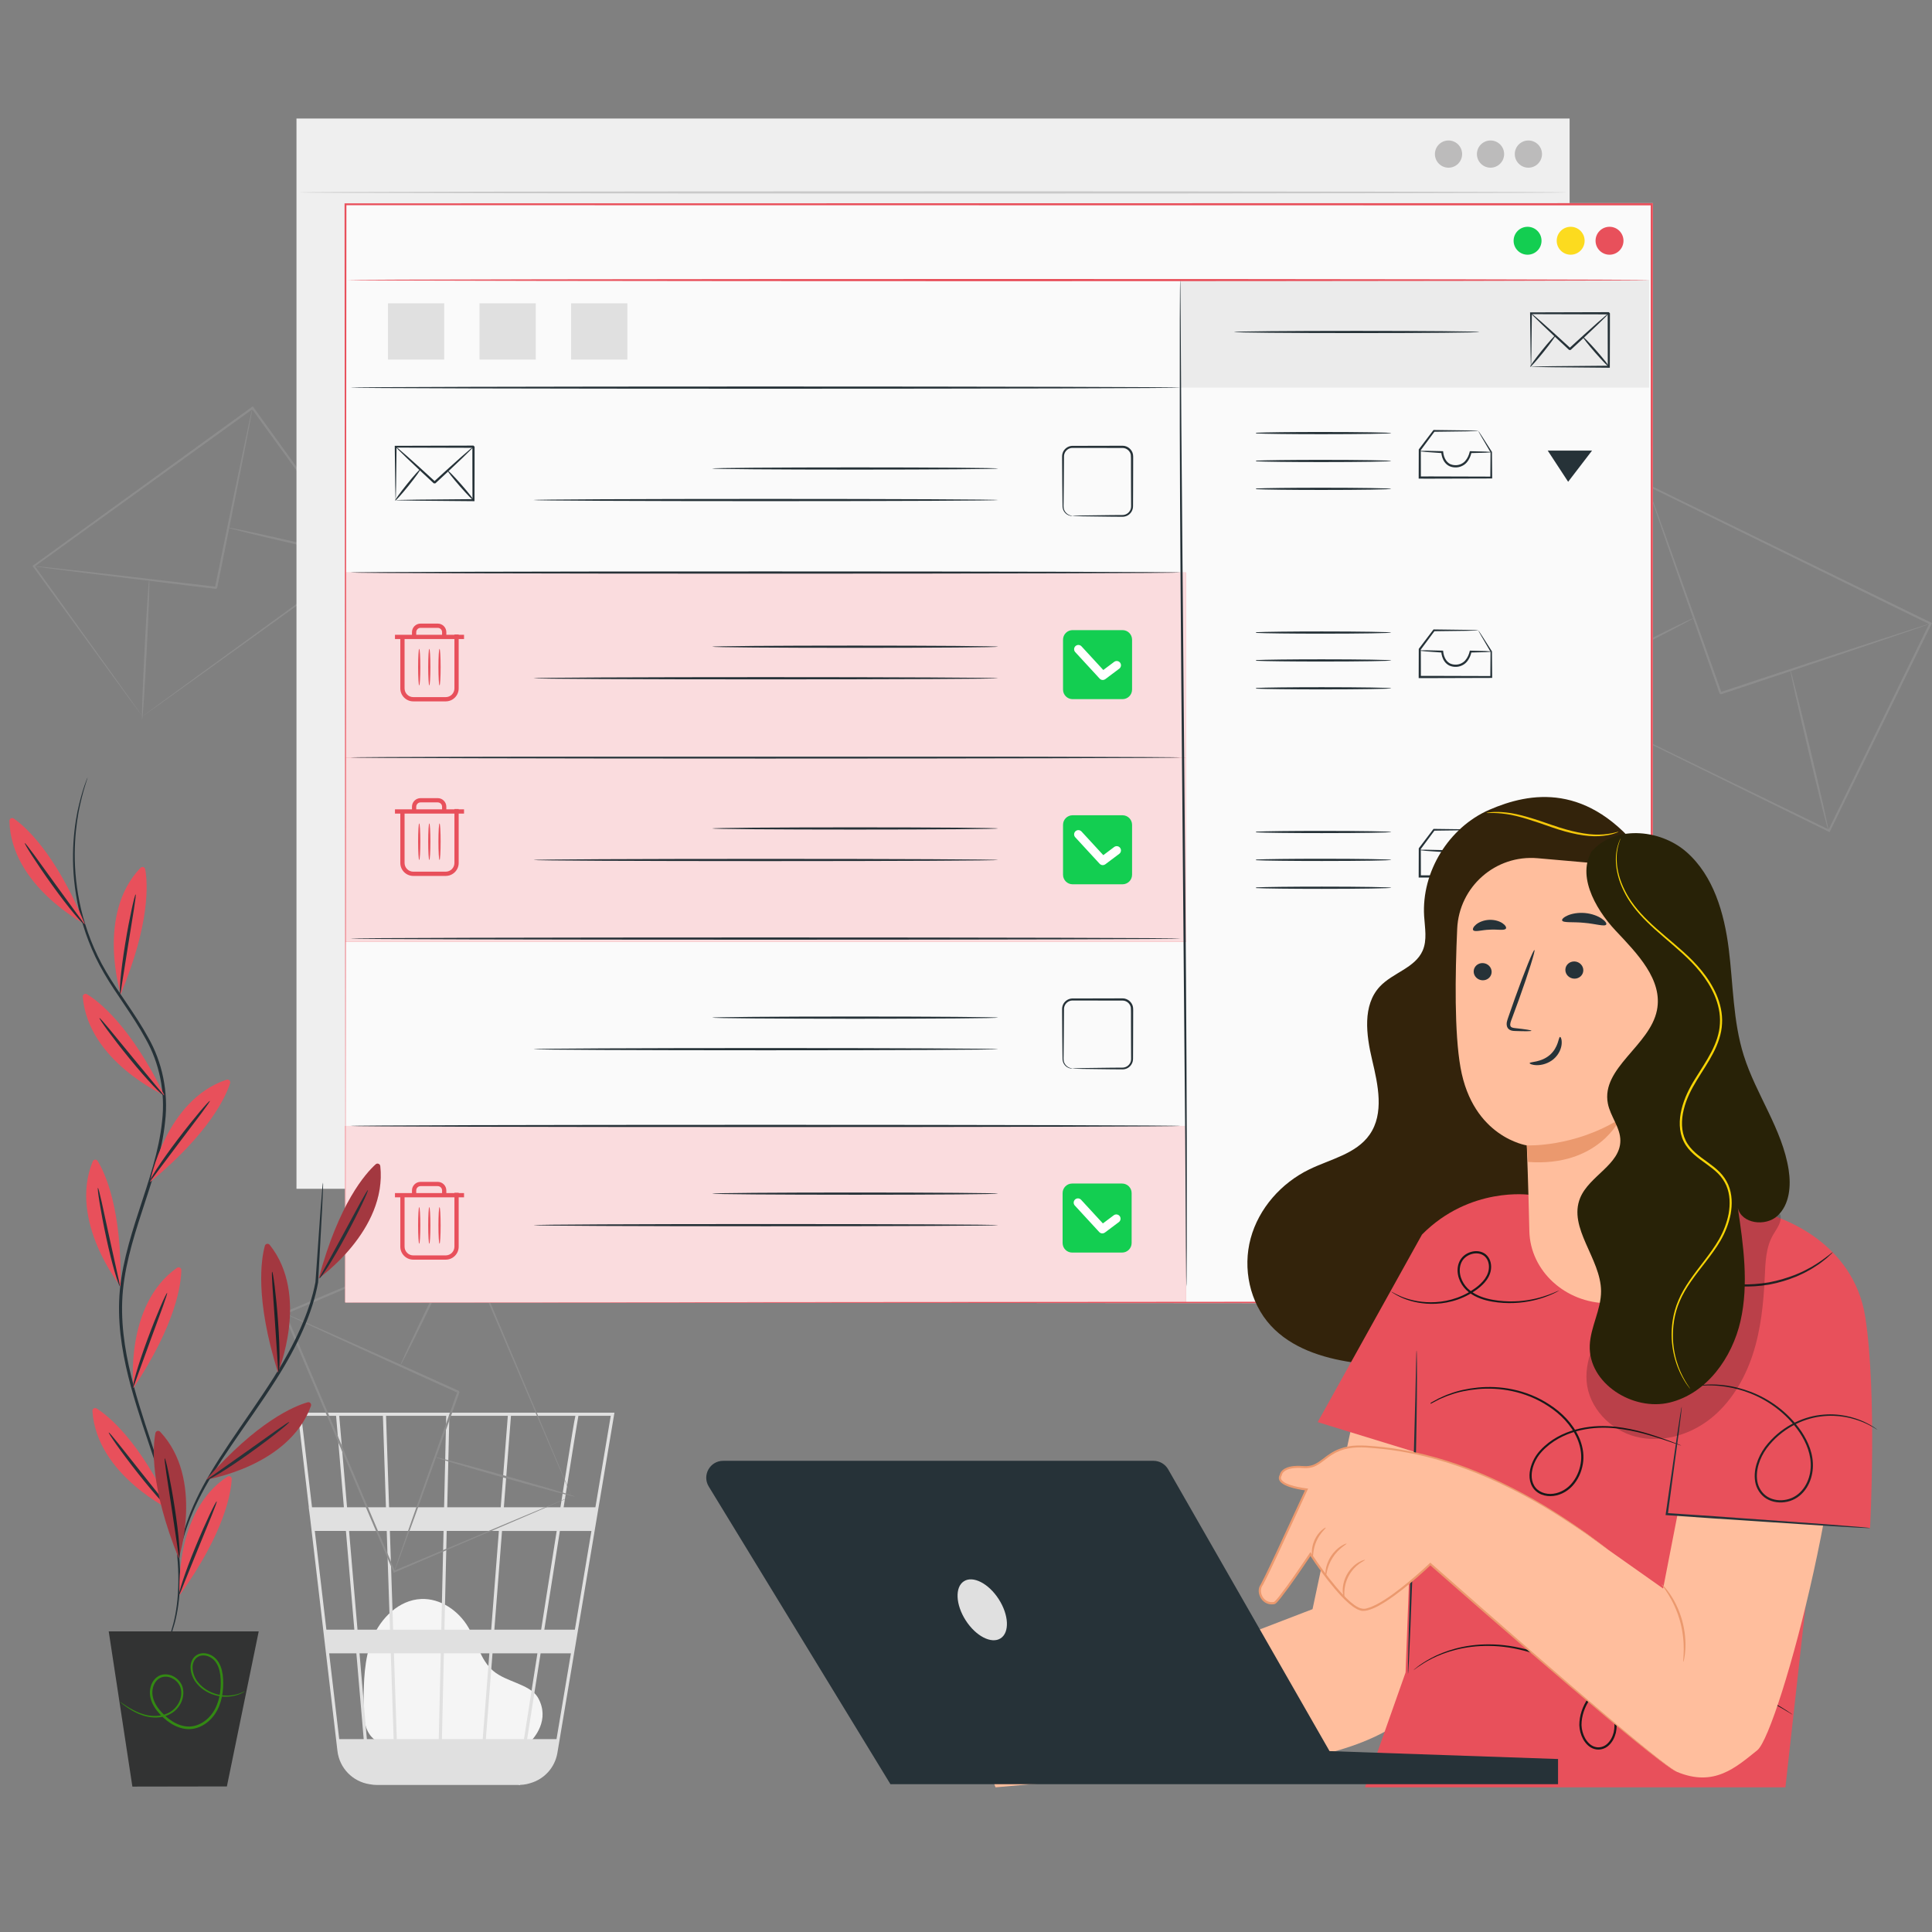
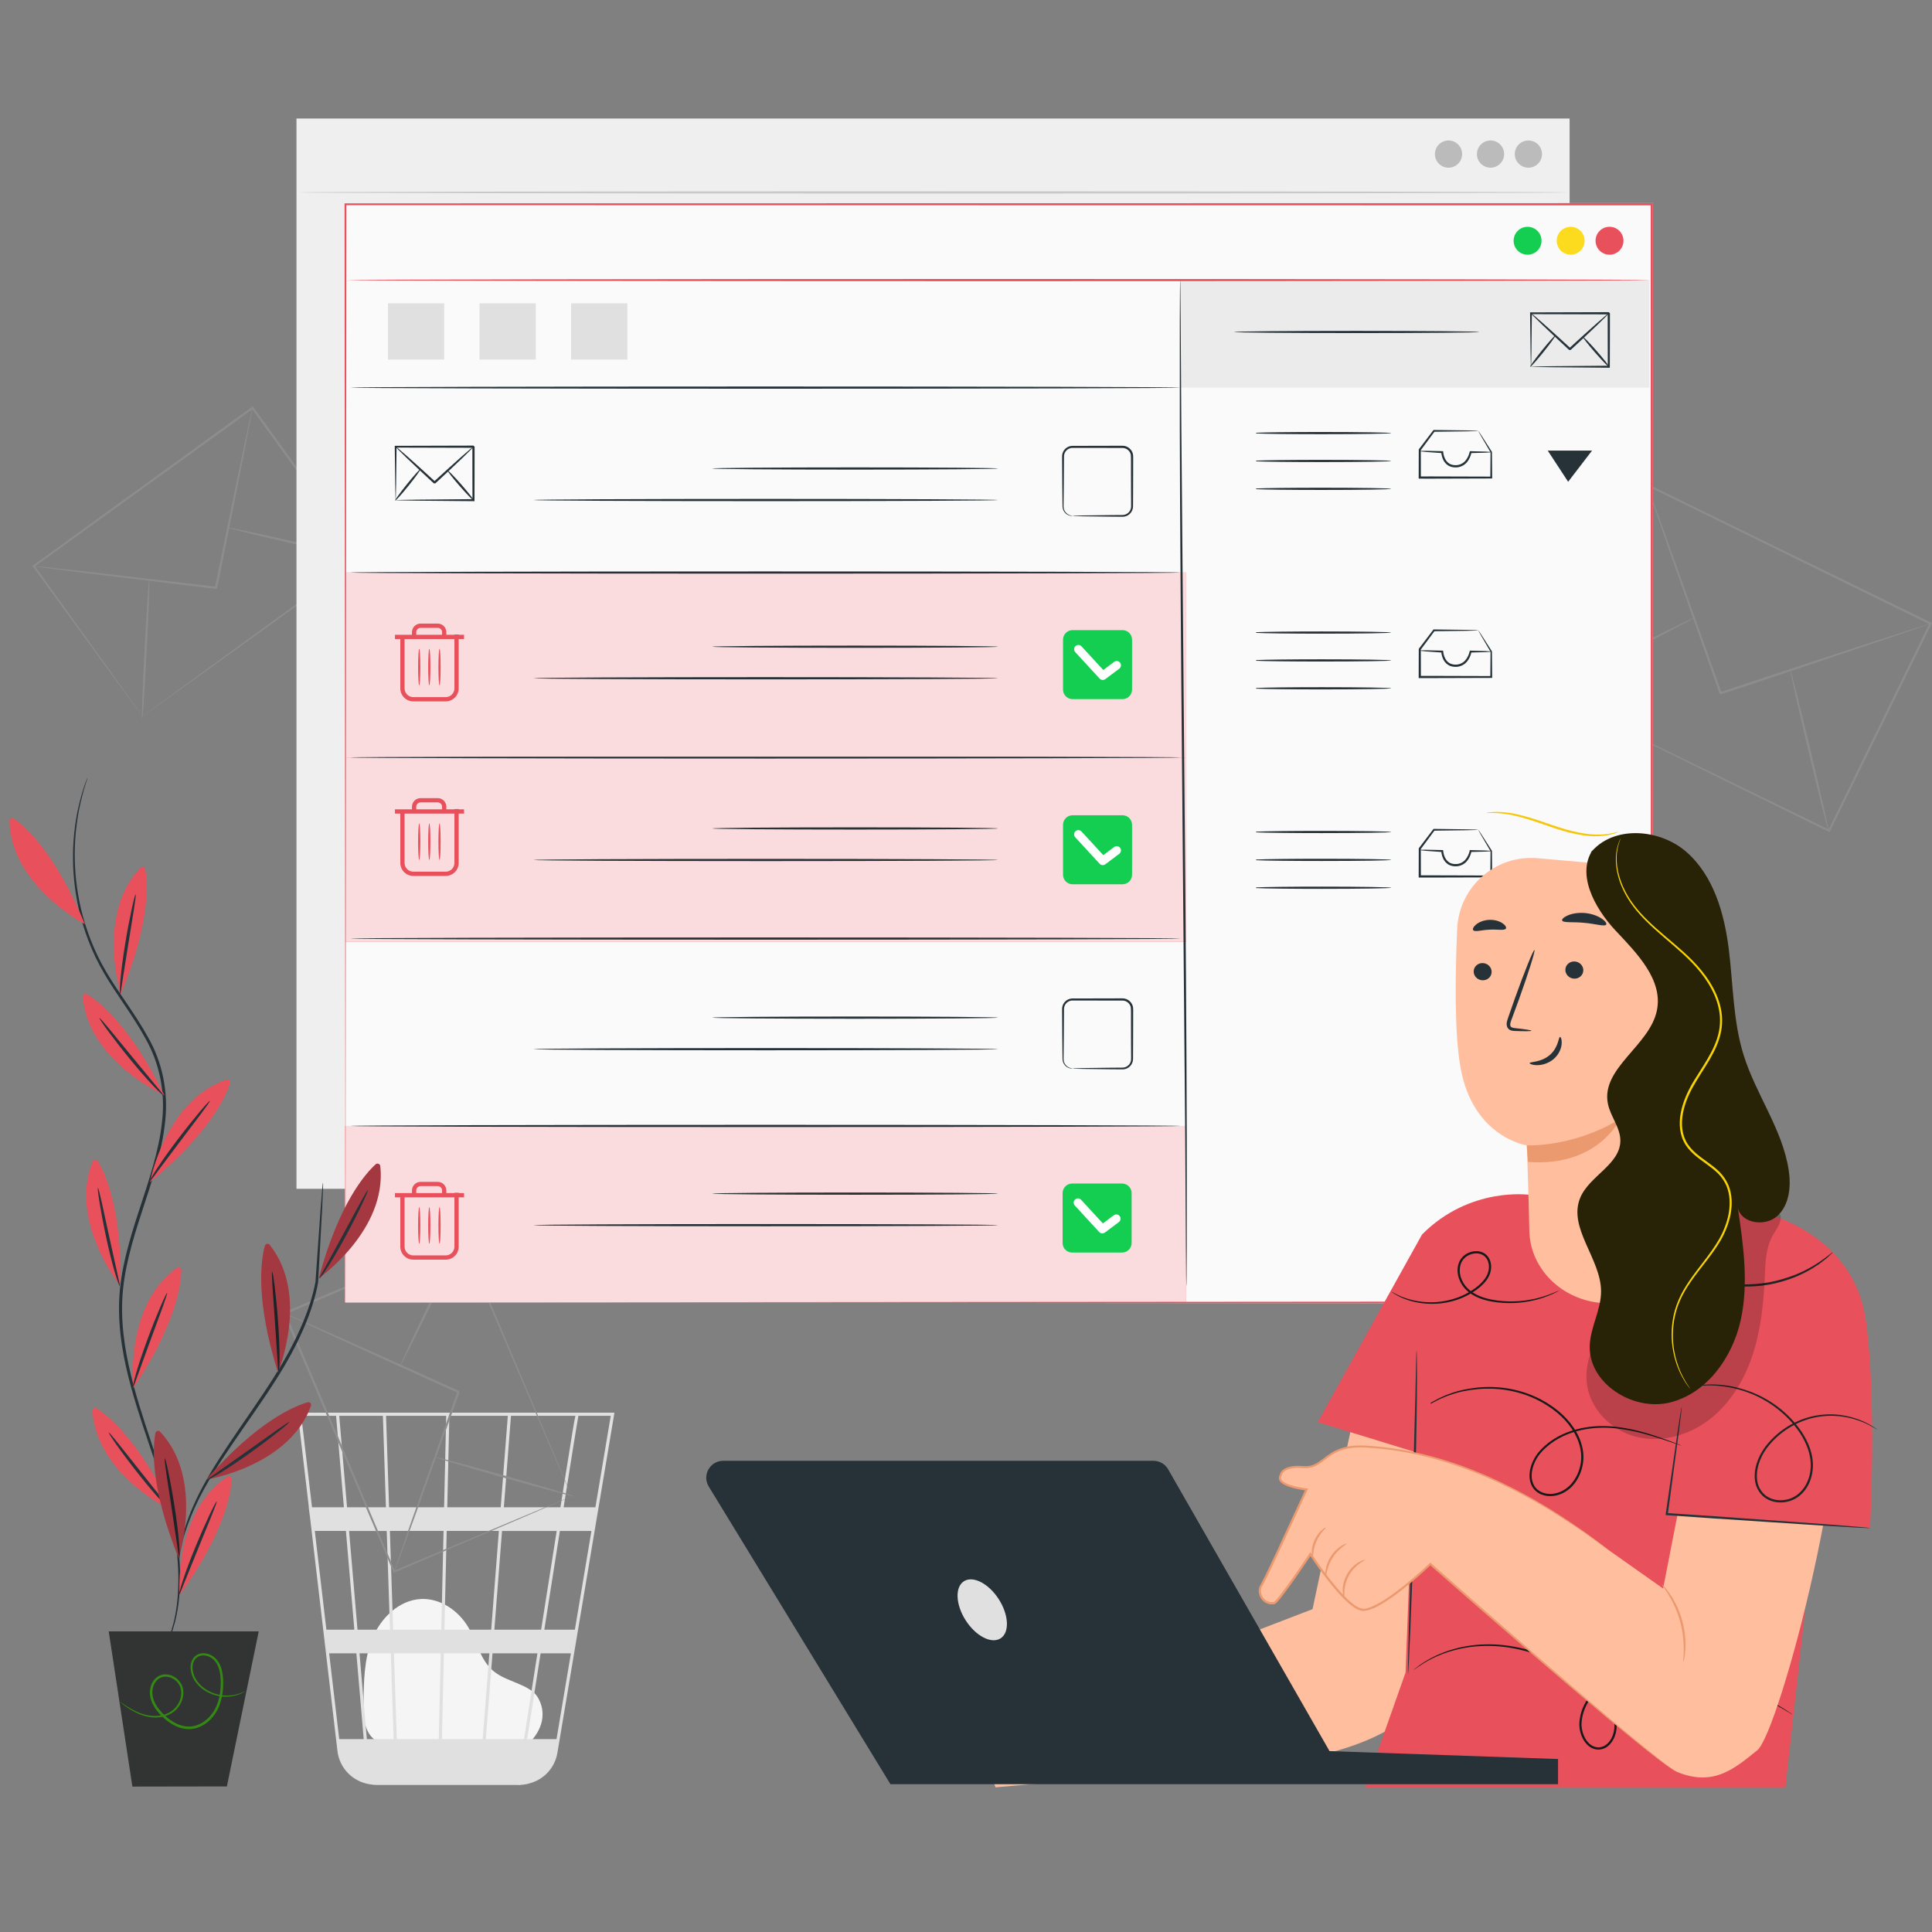
<svg xmlns="http://www.w3.org/2000/svg" version="1.1" x="0px" y="0px" width="500px" height="500px" viewBox="0 0 500 500" enable-background="new 0 0 500 500" xml:space="preserve">
  <rect x="0" y="0" width="500" height="500" fill="#808080" stroke="none" />
  <g id="Background_Complete">
    <g>
      <g>
        <g>
          <g>
            <path fill="#F5F5F5" d="M136.667,451.302c1.752-1.502,5.66-6.261,2.646-11.798c-1.104-2.029-3.45-3.032-5.574-3.927       c-2.125-0.895-4.356-1.671-6.113-3.167c-3.314-2.82-4.228-7.503-6.429-11.265c-2.525-4.317-7.239-7.553-12.219-7.326       c-5.704,0.259-10.459,4.917-12.616,10.229c-2.155,5.31-2.231,11.207-2.275,16.943c-0.026,3.171,0.115,6.745,2.444,8.887       c2.147,1.976,5.379,2,8.288,1.91c10.39-0.319,20.778-0.638,31.167-0.957" />
          </g>
        </g>
      </g>
      <g>
        <g>
          <g>
            <g>
              <path fill="#E0E0E0" d="M77.112,366.057l2.818,24.022h-0.038l0.321,2.411l7.118,60.658c0.525,4.475,3.978,7.938,8.292,8.604        c0.649,0.129,1.319,0.2,2.007,0.2h36.529c0,0,0.001,0,0.002,0l0.4,0.063c0.003-0.027,0.009-0.058,0.013-0.084        c0.567-0.023,1.126-0.081,1.667-0.191c0.25-0.044,0.485-0.127,0.729-0.188c0.095-0.028,0.192-0.05,0.287-0.08        c3.57-1.028,6.352-3.992,6.998-7.836l14.764-88.037H77.059L77.112,366.057z M90.338,396.207h9.745l0.849,25.55h-8.411        L90.338,396.207z M91.704,421.756h-7.237l-2.998-25.55h8.053L91.704,421.756z M102.688,450.08l-0.737-22.195h12.112        l-0.511,22.195H102.688z M124.921,450.08h-10.555l0.511-22.195h11.769L124.921,450.08z M127.462,427.884h11.622        c-1.32,8.414-2.541,16.204-3.479,22.195h-9.868L127.462,427.884z M115.018,421.756l0.589-25.55h13.501l-1.985,25.55H115.018z         M101.747,421.756l-0.849-25.55h13.895l-0.589,25.55H101.747z M100.694,390.08l-0.786-23.662h15.57l-0.546,23.662H100.694z         M116.292,366.417h15.131l-1.839,23.662h-13.836L116.292,366.417z M132.239,366.417h16.675        c-0.319,1.354-0.894,4.95-2.42,14.518c-0.444,2.783-0.937,5.876-1.454,9.145H130.4L132.239,366.417z M144.071,396.207        c-0.894,5.649-1.844,11.679-2.793,17.711c-0.412,2.624-0.825,5.246-1.232,7.839h-12.108l1.987-25.55H144.071z         M144.895,396.207h8.168l-4.285,25.55h-7.909C142.262,412.891,143.646,404.103,144.895,396.207z M147.751,427.884        l-3.724,22.195h-7.599c1.086-6.942,2.272-14.515,3.478-22.195H147.751z M94.941,450.08l-1.897-22.195h8.092l0.737,22.195        H94.941z M89.814,390.08l-2.021-23.662h11.301l0.786,23.662H89.814z M158.06,366.417l-3.969,23.662h-8.226        c2.003-12.641,3.5-21.951,3.825-23.662H158.06z M85.186,427.884h7.042l1.896,22.195H87.79L85.186,427.884z M77.973,366.417        h9.003l2.021,23.662H80.75L77.973,366.417z" />
            </g>
          </g>
        </g>
      </g>
    </g>
    <g>
      <g>
        <g>
          <path fill="#8D8D8D" d="M399.956,179.095c0,0,0.186-0.338,0.509-0.982c0.331-0.661,0.804-1.61,1.422-2.845      c1.241-2.505,3.048-6.154,5.356-10.813c4.598-9.333,11.184-22.697,19.166-38.901l-0.313,0.108      c20.599,10.093,45.979,22.53,73.388,35.96l0.006,0.003l-0.132-0.384c-9.406,19.249-18.322,37.496-26.219,53.654l0.348-0.119      c-21.709-10.562-40.052-19.485-52.985-25.777c-6.472-3.133-11.59-5.611-15.109-7.314c-1.746-0.84-3.093-1.487-4.024-1.934      c-0.448-0.212-0.793-0.376-1.044-0.495C400.086,179.148,399.956,179.095,399.956,179.095s0.104,0.062,0.327,0.176      c0.241,0.123,0.573,0.291,1.005,0.509c0.915,0.455,2.236,1.113,3.952,1.968c3.492,1.726,8.57,4.237,14.995,7.413      c12.942,6.367,31.298,15.397,53.023,26.083l0.234,0.115l0.114-0.234c7.909-16.152,16.844-34.391,26.267-53.631l0.126-0.258      l-0.257-0.126l-0.007-0.003c-27.426-13.395-52.822-25.798-73.434-35.866l-0.211-0.103l-0.104,0.21      c-7.918,16.302-14.45,29.75-19.012,39.139c-2.251,4.662-4.014,8.313-5.226,10.819c-0.588,1.228-1.039,2.171-1.354,2.828      C400.094,178.773,399.956,179.095,399.956,179.095z" />
        </g>
      </g>
      <g>
        <g>
          <path fill="#8D8D8D" d="M426.199,125.452c-0.01,0.003,0.016,0.101,0.071,0.288c0.069,0.218,0.155,0.49,0.263,0.827      c0.256,0.765,0.611,1.822,1.062,3.163c0.962,2.781,2.326,6.731,4.007,11.594c3.448,9.809,8.188,23.289,13.423,38.18      c0.725,0.357,0.214,0.095,0.381,0.172l0.022-0.007l0.044-0.015l0.088-0.029l0.175-0.058l0.351-0.117l0.7-0.232l1.395-0.463      c0.925-0.308,1.845-0.614,2.759-0.917c1.825-0.608,3.625-1.207,5.393-1.796c3.533-1.18,6.942-2.318,10.192-3.403      c6.483-2.178,12.324-4.14,17.247-5.793c4.87-1.658,8.826-3.005,11.612-3.953c1.334-0.467,2.387-0.836,3.148-1.102      c0.331-0.123,0.6-0.221,0.813-0.301c0.183-0.071,0.275-0.111,0.271-0.121c-0.003-0.01-0.102,0.013-0.29,0.065      c-0.219,0.065-0.493,0.146-0.832,0.247c-0.77,0.242-1.833,0.576-3.181,1c-2.801,0.906-6.775,2.194-11.67,3.78      c-4.935,1.621-10.79,3.543-17.287,5.677c-3.253,1.075-6.665,2.203-10.203,3.371c-1.769,0.586-3.568,1.182-5.396,1.788      c-0.913,0.303-1.834,0.608-2.76,0.915l-1.394,0.463l-0.7,0.232l-0.351,0.117l-0.175,0.058l-0.088,0.029l-0.044,0.015      l-0.023,0.007c0.155,0.08-0.376-0.168,0.342,0.18c-5.297-14.869-10.093-28.33-13.581-38.124      c-1.754-4.837-3.176-8.767-4.179-11.534c-0.493-1.325-0.883-2.371-1.164-3.126c-0.129-0.33-0.233-0.595-0.316-0.809      C426.25,125.54,426.208,125.449,426.199,125.452z" />
        </g>
      </g>
      <g>
        <g>
          <ellipse transform="matrix(-0.231 -0.973 0.973 -0.231 387.412 694.945)" fill="#8D8D8D" cx="468.408" cy="194.334" rx="21.531" ry="0.288" />
        </g>
      </g>
      <g>
        <g>
          <ellipse transform="matrix(-0.892 0.452 -0.452 -0.892 868.95 131.845)" fill="#8D8D8D" cx="418.746" cy="169.587" rx="21.931" ry="0.287" />
        </g>
      </g>
    </g>
    <g>
      <g>
        <g>
          <path fill="#8D8D8D" d="M36.86,185.399c0,0-0.169-0.261-0.5-0.734c-0.346-0.489-0.837-1.182-1.473-2.081      c-1.305-1.828-3.203-4.485-5.624-7.876c-4.873-6.785-11.854-16.506-20.348-28.335l-0.052,0.322      c15.698-11.335,35.361-25.535,56.649-40.908l0.004-0.003l-0.4-0.064c10.05,13.879,19.598,27.064,28.153,38.876l0.059-0.366      c-16.634,12.097-30.733,22.352-40.694,29.596c-4.968,3.63-8.903,6.507-11.616,8.489c-1.335,0.983-2.37,1.744-3.088,2.273      c-0.339,0.253-0.601,0.449-0.796,0.595C36.953,185.319,36.861,185.393,36.86,185.399s0.088-0.051,0.266-0.173      c0.193-0.136,0.454-0.318,0.79-0.554c0.719-0.51,1.751-1.243,3.084-2.191c2.721-1.948,6.667-4.774,11.649-8.341      c10.033-7.218,24.232-17.434,40.985-29.487l0.213-0.152l-0.155-0.213c-8.542-11.821-18.075-25.017-28.112-38.906l-0.167-0.232      l-0.233,0.168l-0.005,0.003c-21.263,15.407-40.904,29.639-56.583,41l-0.188,0.135l0.136,0.187      c8.611,11.818,15.688,21.532,20.628,28.311c2.45,3.343,4.368,5.962,5.69,7.765c0.643,0.87,1.14,1.542,1.489,2.015      C36.685,185.185,36.86,185.399,36.86,185.399z" />
        </g>
      </g>
      <g>
        <g>
          <path fill="#8D8D8D" d="M8.727,146.508c-0.002,0.02,0.326,0.078,0.953,0.172c0.677,0.094,1.592,0.221,2.743,0.381      c2.441,0.313,5.878,0.754,10.103,1.295c8.583,1.044,20.354,2.477,33.356,4.059c0.635-0.458,0.179-0.138,0.322-0.245l0.003-0.019      l0.008-0.038l0.015-0.075l0.031-0.15l0.06-0.301l0.122-0.601l0.242-1.195c0.16-0.794,0.32-1.583,0.478-2.366      c0.315-1.566,0.626-3.11,0.932-4.626c0.608-3.033,1.195-5.959,1.754-8.748c1.103-5.567,2.097-10.584,2.937-14.819      c0.809-4.183,1.466-7.585,1.932-10c0.208-1.144,0.375-2.052,0.497-2.725c0.106-0.625,0.154-0.954,0.134-0.958      c-0.019-0.004-0.104,0.318-0.249,0.935c-0.148,0.667-0.349,1.568-0.602,2.703c-0.51,2.406-1.228,5.797-2.11,9.964      c-0.874,4.227-1.909,9.236-3.059,14.794c-0.569,2.787-1.167,5.71-1.786,8.741c-0.309,1.516-0.622,3.059-0.941,4.625      c-0.159,0.783-0.319,1.572-0.48,2.366l-0.242,1.194l-0.122,0.601l-0.062,0.301l-0.03,0.151L55.652,152l-0.008,0.038      l-0.003,0.019c0.139-0.097-0.315,0.243,0.31-0.211c-13.011-1.517-24.788-2.89-33.376-3.892      c-4.235-0.466-7.68-0.845-10.125-1.114c-1.157-0.115-2.076-0.207-2.756-0.274C9.063,146.509,8.73,146.488,8.727,146.508z" />
        </g>
      </g>
      <g>
        <g>
          <ellipse transform="matrix(-0.975 -0.224 0.224 -0.975 119.272 294.662)" fill="#8D8D8D" cx="76.375" cy="140.556" rx="17.759" ry="0.287" />
        </g>
      </g>
      <g>
        <g>
          <ellipse transform="matrix(-0.051 0.999 -0.999 -0.051 207.55 138.987)" fill="#8D8D8D" cx="37.746" cy="168.095" rx="18.044" ry="0.287" />
        </g>
      </g>
    </g>
    <g>
      <g>
        <g>
          <path fill="#8D8D8D" d="M147.944,387.238c0,0-0.303,0.11-0.859,0.337c-0.574,0.237-1.391,0.575-2.447,1.012      c-2.153,0.898-5.283,2.206-9.28,3.875c-8,3.365-19.467,8.189-33.419,14.059l0.302,0.121      c-7.85-18.527-17.681-41.734-28.327-66.862l-0.002-0.005l-0.151,0.377c16.388-6.969,31.957-13.588,45.904-19.518l-0.343-0.139      c8.403,19.654,15.525,36.316,20.556,48.084c2.527,5.875,4.528,10.528,5.908,13.734c0.686,1.582,1.217,2.805,1.586,3.654      c0.178,0.403,0.315,0.715,0.417,0.945C147.884,387.125,147.936,387.235,147.944,387.238c0.006,0.003-0.032-0.102-0.115-0.31      c-0.093-0.227-0.216-0.532-0.378-0.93c-0.351-0.844-0.855-2.06-1.508-3.631c-1.343-3.207-3.293-7.859-5.754-13.734      c-4.989-11.832-12.053-28.583-20.385-48.344l-0.103-0.242l-0.242,0.104c-13.954,5.916-29.529,12.52-45.924,19.471l-0.264,0.112      l0.112,0.264l0.002,0.006c10.685,25.111,20.553,48.304,28.43,66.819l0.091,0.213l0.212-0.092      c13.968-5.984,25.447-10.903,33.456-14.336c3.957-1.707,7.056-3.044,9.186-3.964c1.032-0.45,1.829-0.798,2.388-1.042      C147.684,387.367,147.944,387.238,147.944,387.238z" />
        </g>
      </g>
      <g>
        <g>
          <path fill="#8D8D8D" d="M102.029,406.732c0.01,0.003,0.047-0.074,0.113-0.23c0.076-0.188,0.168-0.416,0.278-0.695      c0.251-0.661,0.591-1.56,1.021-2.691c0.879-2.396,2.121-5.777,3.648-9.937c3.043-8.451,7.22-20.045,11.833-32.854      c-0.303-0.721-0.095-0.205-0.167-0.367l-0.019-0.009l-0.037-0.017l-0.073-0.033l-0.145-0.065l-0.291-0.131l-0.58-0.262      l-1.155-0.522c-0.767-0.346-1.529-0.689-2.287-1.031c-1.513-0.683-3.005-1.355-4.471-2.016c-2.932-1.318-5.76-2.591-8.456-3.804      c-5.384-2.408-10.237-4.579-14.331-6.409c-4.052-1.79-7.348-3.245-9.683-4.276c-1.113-0.478-1.994-0.857-2.644-1.136      c-0.277-0.113-0.505-0.206-0.693-0.282c-0.158-0.062-0.241-0.087-0.246-0.079c-0.003,0.009,0.071,0.055,0.221,0.133      c0.182,0.09,0.402,0.2,0.67,0.334c0.638,0.303,1.506,0.714,2.6,1.234c2.316,1.07,5.586,2.582,9.607,4.441      c4.08,1.863,8.915,4.072,14.28,6.521c2.692,1.223,5.515,2.505,8.442,3.834c1.465,0.663,2.955,1.339,4.467,2.023      c0.756,0.343,1.519,0.688,2.286,1.034l1.154,0.521l0.58,0.263l0.291,0.132l0.146,0.065l0.072,0.033l0.037,0.016l0.019,0.009      c-0.063-0.155,0.167,0.362-0.137-0.349c-4.551,12.83-8.672,24.444-11.674,32.91c-1.455,4.185-2.639,7.588-3.477,9.998      c-0.386,1.148-0.692,2.058-0.918,2.729c-0.09,0.286-0.164,0.521-0.225,0.714C102.04,406.644,102.019,406.729,102.029,406.732z" />
        </g>
      </g>
      <g>
        <g>
          <ellipse transform="matrix(-0.436 0.9 -0.9 -0.436 463.48 383.12)" fill="#8D8D8D" cx="111.664" cy="336.822" rx="18.455" ry="0.287" />
        </g>
      </g>
      <g>
        <g>
          <ellipse transform="matrix(0.962 0.272 -0.272 0.962 109.062 -21.121)" fill="#8D8D8D" cx="130.618" cy="382.334" rx="18.752" ry="0.288" />
        </g>
      </g>
    </g>
    <g>
      <g>
        <rect x="76.727" y="30.675" fill="#EFEFEF" width="329.485" height="276.985" />
      </g>
      <g>
        <g>
          <path fill="#C9C9C9" d="M405.576,49.799c0-0.159-73.479-0.287-164.098-0.287c-90.651,0-164.114,0.128-164.114,0.287      c0,0.158,73.462,0.287,164.114,0.287C332.096,50.086,405.576,49.958,405.576,49.799z" />
        </g>
      </g>
      <g>
        <circle fill="#BCBBBB" cx="395.546" cy="39.877" r="3.522" />
      </g>
      <g>
        <circle fill="#BCBBBB" cx="385.747" cy="39.877" r="3.521" />
      </g>
      <g>
        <circle fill="#BCBBBB" cx="374.875" cy="39.877" r="3.522" />
      </g>
    </g>
  </g>
  <g id="Background_Simple" display="none">
    <g display="inline">
      <path fill="#EBEBEB" d="M438.067,82.846c40.775,59.069,41.913,140.673,10.3,205.112    c-31.613,64.438-92.578,111.827-160.352,135.461c-48.378,16.87-102.198,22.346-150.82,6.19S46.478,373.154,36.66,322.867    c-3.708-18.994-2.493-39.884,8.278-55.962c17.2-25.671,51.901-31.347,82.621-34.686c30.72-3.339,65.411-8.921,82.722-34.518    c13.302-19.667,12.075-45.324,17.293-68.487c8.873-39.385,38.823-73.359,76.783-87.102c6.644-2.405,13.495-4.177,20.449-5.333    c41.34-6.866,83.13,9.565,109.807,41.882L438.067,82.846z" />
    </g>
    <circle display="inline" fill="#EBEBEB" cx="113.981" cy="86.64" r="45.001" />
  </g>
  <g id="Floor">
</g>
  <g id="Screen">
    <g>
      <g>
        <g>
          <path fill="#FAFAFA" d="M89.409,337.072c0.002-2.017,0.096-112.987,0.241-284.208l-0.24,0.241      c96.912,0.013,213.189,0.029,338.048,0.045h0.029l-0.287-0.287c0.012,102.991,0.022,200.129,0.032,284.208l0.255-0.255      C226.102,336.969,91.629,337.071,89.409,337.072c2.219,0.002,136.693,0.103,338.078,0.255l0.256,0.001v-0.256      c0.008-84.079,0.021-181.217,0.032-284.208v-0.287h-0.288h-0.029C302.599,52.594,186.322,52.61,89.41,52.624h-0.242l0.001,0.24      C89.313,224.084,89.408,335.056,89.409,337.072z" />
        </g>
      </g>
      <g>
        <g>
          <rect x="89.409" y="52.864" fill="#FAFAFA" width="338.078" height="284.208" />
        </g>
        <g>
          <g>
            <rect x="305.432" y="72.487" fill="#EBEBEB" width="121.402" height="27.829" />
          </g>
          <g>
            <g>
              <g>
                <g>
                  <path fill="#263238" d="M396.217,94.908c0.016-0.017,0.032-0.372,0.051-1.023c0.014-0.711,0.034-1.646,0.059-2.807          c0.029-2.462,0.071-5.876,0.121-10.003l-0.23,0.23c5.608,0.016,12.584,0.035,20.137,0.056          c0.064,0.062-0.54-0.543-0.284-0.285v0.003v0.007v0.015v0.028v0.058v0.116v0.231v0.461v0.917c0,0.609,0,1.214,0.001,1.814          c0.002,1.2,0.004,2.38,0.006,3.539c0.007,2.313,0.013,4.537,0.018,6.642l0.262-0.262          c-5.856,0.052-10.839,0.097-14.439,0.129c-1.732,0.029-3.131,0.053-4.168,0.07c-0.448,0.012-0.818,0.023-1.125,0.032          C396.366,94.888,396.227,94.898,396.217,94.908c-0.021,0.021,0.476,0.041,1.418,0.063c1.023,0.017,2.401,0.041,4.109,0.07          c3.644,0.032,8.686,0.077,14.611,0.129l0.262,0.002l0.001-0.264c0.006-2.104,0.013-4.328,0.019-6.642          c0.001-1.159,0.003-2.339,0.006-3.539c0-0.601,0-1.205,0-1.814l0.001-0.917v-0.461v-0.231v-0.116V81.13v-0.028v-0.015V81.08          v-0.003c0.257,0.255-0.35-0.352-0.29-0.289c-7.553,0.021-14.528,0.041-20.137,0.056l-0.235,0.001l0.005,0.23          c0.05,4.186,0.09,7.648,0.12,10.146c0.024,1.14,0.043,2.057,0.059,2.755C396.184,94.603,396.2,94.925,396.217,94.908z" />
                </g>
              </g>
              <g>
                <g>
                  <path fill="#263238" d="M396.217,81.075c-0.028,0.029,0.229,0.316,0.714,0.812c0.487,0.495,1.203,1.197,2.097,2.057          c1.789,1.718,4.283,4.063,7.064,6.626c0.778,0,0.217-0.002,0.393-0.002l0.004-0.004l0.008-0.007l0.018-0.015l0.032-0.03          l0.064-0.06l0.129-0.12l0.259-0.238l0.511-0.473c0.337-0.313,0.671-0.622,0.997-0.925c0.648-0.606,1.277-1.192,1.88-1.755          c1.16-1.1,2.223-2.108,3.159-2.997c0.894-0.859,1.61-1.562,2.097-2.057c0.485-0.495,0.741-0.782,0.714-0.811          c-0.026-0.029-0.333,0.203-0.867,0.647c-0.531,0.445-1.29,1.102-2.219,1.923c-0.961,0.861-2.053,1.839-3.242,2.906          c-0.61,0.556-1.245,1.133-1.902,1.731c-0.329,0.301-0.664,0.608-1.003,0.918l-0.512,0.471l-0.259,0.238l-0.131,0.12          l-0.064,0.06l-0.032,0.03l-0.017,0.015L406.1,90.14l-0.004,0.004c0.172,0.001-0.392,0.003,0.384,0.003          c-2.779-2.563-5.319-4.86-7.177-6.502c-0.929-0.821-1.688-1.478-2.219-1.923C396.55,81.277,396.243,81.045,396.217,81.075z" />
                </g>
              </g>
              <g>
                <g>
                  <ellipse transform="matrix(-0.658 -0.753 0.753 -0.658 616.224 462.046)" fill="#263238" cx="413.018" cy="91.111" rx="5.118" ry="0.286" />
                </g>
              </g>
              <g>
                <g>
                  <ellipse transform="matrix(-0.627 0.779 -0.779 -0.627 720.548 -163.129)" fill="#263238" cx="399.346" cy="91.017" rx="5.201" ry="0.288" />
                </g>
              </g>
            </g>
            <g>
              <g>
                <path fill="#263238" d="M319.377,85.917c0,0.159,14.209,0.287,31.732,0.287c17.529,0,31.734-0.128,31.734-0.287         c0-0.158-14.205-0.287-31.734-0.287C333.586,85.63,319.377,85.759,319.377,85.917z" />
              </g>
            </g>
          </g>
        </g>
        <g>
          <g>
            <rect x="89.409" y="196.087" fill="#E8505B" width="217.563" height="47.67" />
          </g>
          <g opacity="0.8">
            <rect x="89.409" y="196.087" fill="#FFFFFF" width="217.563" height="47.67" />
          </g>
          <g>
            <g>
              <path fill="#13CE51" d="M277.586,228.854h12.917c1.366,0,2.475-1.108,2.475-2.474v-12.917c0-1.367-1.108-2.475-2.475-2.475        h-12.917c-1.366,0-2.474,1.108-2.474,2.475v12.917C275.113,227.747,276.22,228.854,277.586,228.854z" />
            </g>
            <g>
              <path fill="#FFFFFF" d="M285.4,223.895c0.229,0,0.462-0.072,0.66-0.221l3.607-2.707c0.487-0.365,0.586-1.056,0.221-1.542        c-0.364-0.486-1.056-0.586-1.542-0.22l-2.813,2.109l-5.64-6.124c-0.411-0.447-1.108-0.478-1.559-0.063        c-0.446,0.412-0.476,1.109-0.063,1.557l6.315,6.856C284.803,223.774,285.1,223.895,285.4,223.895z" />
            </g>
          </g>
        </g>
        <g>
          <g>
            <rect x="89.409" y="148.171" fill="#E8505B" width="217.563" height="47.671" />
          </g>
          <g>
            <g>
              <path fill="#263238" d="M90.727,196.028c0,0.159,48.067,0.287,107.348,0.287c59.302,0,107.357-0.128,107.357-0.287        c0-0.158-48.056-0.287-107.357-0.287C138.794,195.741,90.727,195.87,90.727,196.028z" />
            </g>
          </g>
        </g>
        <g>
          <g>
            <rect x="89.298" y="291.396" fill="#E8505B" width="217.565" height="45.676" />
          </g>
          <g opacity="0.8">
            <rect x="89.298" y="291.396" fill="#FFFFFF" width="217.565" height="45.676" />
          </g>
          <g>
            <g>
              <path fill="#13CE51" d="M277.476,324.164h12.917c1.366,0,2.473-1.108,2.473-2.475v-12.916c0-1.367-1.106-2.475-2.473-2.475        h-12.917c-1.367,0-2.475,1.107-2.475,2.475v12.916C275.001,323.055,276.109,324.164,277.476,324.164z" />
            </g>
            <g>
              <path fill="#FFFFFF" d="M285.288,319.204c0.23,0,0.463-0.072,0.661-0.221l3.609-2.706c0.486-0.365,0.585-1.056,0.22-1.542        s-1.055-0.586-1.544-0.221l-2.811,2.108l-5.642-6.124c-0.41-0.448-1.108-0.476-1.556-0.063        c-0.448,0.412-0.477,1.109-0.064,1.558l6.314,6.856C284.693,319.083,284.989,319.204,285.288,319.204z" />
            </g>
          </g>
        </g>
        <g opacity="0.8">
          <rect x="89.409" y="148.171" fill="#FFFFFF" width="217.563" height="47.671" />
        </g>
        <g>
          <g>
            <path fill="#13CE51" d="M277.586,180.94h12.917c1.366,0,2.475-1.108,2.475-2.474v-12.917c0-1.366-1.108-2.474-2.475-2.474       h-12.917c-1.366,0-2.474,1.108-2.474,2.474v12.917C275.113,179.832,276.22,180.94,277.586,180.94z" />
          </g>
          <g>
            <path fill="#FFFFFF" d="M285.4,175.98c0.229,0,0.462-0.072,0.66-0.221l3.607-2.707c0.487-0.365,0.586-1.056,0.221-1.543       c-0.364-0.485-1.056-0.585-1.542-0.22l-2.813,2.108l-5.64-6.124c-0.411-0.448-1.109-0.477-1.558-0.064       c-0.447,0.412-0.477,1.11-0.063,1.557l6.315,6.857C284.803,175.859,285.1,175.98,285.4,175.98z" />
          </g>
        </g>
        <g>
          <g>
            <path fill="#E8505B" d="M89.409,337.072c0.002-2.017,0.096-112.987,0.241-284.208l-0.24,0.241       c96.912,0.013,213.189,0.029,338.048,0.045h0.029l-0.287-0.287c0.012,102.991,0.022,200.129,0.032,284.208l0.255-0.255       C226.102,336.969,91.629,337.071,89.409,337.072c2.219,0.002,136.693,0.103,338.078,0.255l0.256,0.001v-0.256       c0.008-84.079,0.021-181.217,0.032-284.208v-0.287h-0.288h-0.029C302.599,52.594,186.322,52.61,89.41,52.624h-0.242l0.001,0.24       C89.313,224.084,89.408,335.056,89.409,337.072z" />
          </g>
        </g>
        <g>
          <g>
            <path fill="#E8505B" d="M426.834,72.487c0-0.159-75.396-0.288-168.378-0.288c-93.016,0-168.394,0.129-168.394,0.288       c0,0.158,75.378,0.287,168.394,0.287C351.439,72.774,426.834,72.646,426.834,72.487z" />
          </g>
        </g>
        <g>
          <circle fill="#E8505B" cx="416.542" cy="62.306" r="3.614" />
        </g>
        <g>
          <circle fill="#FCDB1F" cx="406.488" cy="62.306" r="3.613" />
        </g>
        <g>
          <circle fill="#13CE51" cx="395.333" cy="62.306" r="3.613" />
        </g>
        <g>
          <g>
            <g>
              <g>
                <path fill="#263238" d="M382.57,111.512c0.012-0.021-0.257-0.04-0.777-0.061c-0.597-0.016-1.356-0.036-2.286-0.062         c-2.092-0.027-4.95-0.063-8.399-0.108l-0.113-0.002l-0.071,0.094c-1.121,1.477-2.367,3.119-3.696,4.87l-0.053,0.07v0.09         c-0.007,2.229-0.013,4.655-0.02,7.184l-0.001,0.285h0.285c1.08,0,2.221,0.001,3.376,0.002         c5.565-0.017,10.752-0.033,15.119-0.045l0.243,0l-0.002-0.242c-0.022-2.485-0.043-4.698-0.061-6.572v-0.054l-0.025-0.042         c-1.067-1.673-1.931-3.027-2.573-4.036C382.914,111.961,382.586,111.483,382.57,111.512         c-0.009,0.015,0.062,0.157,0.201,0.415c0.172,0.305,0.377,0.671,0.627,1.113c0.594,1.018,1.393,2.382,2.38,4.069         l-0.026-0.094c-0.018,1.874-0.038,4.087-0.061,6.572l0.242-0.242c-4.367-0.013-9.554-0.028-15.119-0.045         c-1.155,0.001-2.296,0.001-3.376,0.002l0.285,0.285c-0.006-2.528-0.013-4.954-0.019-7.184l-0.054,0.16         c1.309-1.766,2.536-3.422,3.64-4.912l-0.184,0.092c3.409-0.044,6.235-0.082,8.303-0.109c0.944-0.024,1.714-0.045,2.32-0.061         C382.268,111.553,382.558,111.533,382.57,111.512z" />
              </g>
            </g>
            <g>
              <g>
                <path fill="#263238" d="M367.438,116.745c-0.002,0.054,0.579,0.131,1.594,0.222c1.016,0.09,2.466,0.194,4.202,0.299         l-0.237-0.24c0.063,0.849,0.283,1.752,0.868,2.568c0.293,0.401,0.685,0.756,1.155,1.005c0.479,0.225,1.009,0.353,1.544,0.364         c1.171,0.06,2.324-0.467,3.021-1.277c0.701-0.814,1.063-1.739,1.238-2.63l-0.24,0.203c1.608-0.025,2.946-0.06,3.882-0.102         c0.934-0.042,1.468-0.09,1.468-0.142c0-0.051-0.534-0.1-1.468-0.142c-0.936-0.041-2.273-0.077-3.882-0.102l-0.193-0.003         l-0.048,0.208c-0.175,0.776-0.546,1.649-1.165,2.341c-0.624,0.692-1.569,1.118-2.597,1.072         c-0.469-0.009-0.907-0.119-1.305-0.298c-0.384-0.203-0.71-0.489-0.966-0.826c-0.508-0.674-0.738-1.528-0.813-2.26         l-0.023-0.233l-0.215-0.007c-1.739-0.057-3.193-0.088-4.213-0.093S367.44,116.691,367.438,116.745z" />
              </g>
            </g>
          </g>
          <g>
            <g>
              <path fill="#263238" d="M326.014,112.085c0-0.031-0.302-0.061-0.94-0.088v0.176c2.247,0.115,9.024,0.199,17.021,0.199        c4.962,0,9.453-0.032,12.704-0.084c1.535-0.036,2.824-0.066,3.85-0.091c0.909-0.034,1.411-0.072,1.411-0.112        s-0.502-0.077-1.411-0.111c-1.025-0.024-2.314-0.055-3.85-0.092c-3.251-0.051-7.742-0.084-12.704-0.084        c-7.997,0-14.774,0.083-17.021,0.199v0.176C325.712,112.146,326.014,112.117,326.014,112.085z" />
            </g>
          </g>
          <g>
            <g>
              <path fill="#263238" d="M326.014,119.299c0-0.031-0.302-0.06-0.94-0.088v0.176c2.247,0.116,9.024,0.199,17.021,0.199        c4.962,0,9.453-0.033,12.704-0.084c1.535-0.037,2.824-0.067,3.85-0.092c0.909-0.034,1.411-0.072,1.411-0.112        c0-0.039-0.502-0.077-1.411-0.111c-1.025-0.024-2.314-0.055-3.85-0.091c-3.251-0.052-7.742-0.084-12.704-0.084        c-7.997,0-14.774,0.084-17.021,0.199v0.176C325.712,119.359,326.014,119.33,326.014,119.299z" />
            </g>
          </g>
          <g>
            <g>
              <path fill="#263238" d="M326.014,126.512c0-0.031-0.302-0.061-0.94-0.088v0.176c2.247,0.116,9.024,0.199,17.021,0.199        c4.962,0,9.453-0.032,12.704-0.084c1.535-0.037,2.824-0.067,3.85-0.091c0.909-0.035,1.411-0.072,1.411-0.112        c0-0.039-0.502-0.077-1.411-0.111c-1.025-0.024-2.314-0.055-3.85-0.091c-3.251-0.052-7.742-0.084-12.704-0.084        c-7.997,0-14.774,0.083-17.021,0.199v0.176C325.712,126.572,326.014,126.542,326.014,126.512z" />
            </g>
          </g>
        </g>
        <g>
          <g>
            <g>
              <g>
                <path fill="#263238" d="M382.57,163.13c0.012-0.021-0.257-0.041-0.777-0.062c-0.597-0.016-1.356-0.036-2.286-0.061         c-2.092-0.028-4.95-0.064-8.399-0.109l-0.113-0.001l-0.071,0.093c-1.121,1.477-2.367,3.12-3.696,4.871l-0.053,0.069v0.09         c-0.007,2.229-0.013,4.655-0.02,7.183l-0.001,0.286h0.285c1.08,0,2.221,0.001,3.376,0.002         c5.565-0.017,10.752-0.032,15.119-0.045l0.243,0l-0.002-0.242c-0.022-2.485-0.043-4.698-0.061-6.571v-0.054l-0.025-0.042         c-1.067-1.674-1.931-3.027-2.573-4.036C382.914,163.579,382.586,163.1,382.57,163.13c-0.009,0.015,0.062,0.156,0.201,0.415         c0.172,0.305,0.377,0.671,0.627,1.113c0.594,1.017,1.393,2.382,2.38,4.069l-0.026-0.094         c-0.018,1.874-0.038,4.086-0.061,6.571l0.242-0.241c-4.367-0.013-9.554-0.029-15.119-0.045         c-1.155,0.001-2.296,0.001-3.376,0.002l0.285,0.285c-0.006-2.528-0.013-4.954-0.019-7.183l-0.054,0.159         c1.309-1.766,2.536-3.422,3.64-4.912l-0.184,0.092c3.409-0.044,6.235-0.082,8.303-0.108c0.944-0.025,1.714-0.045,2.32-0.061         C382.268,163.17,382.558,163.151,382.57,163.13z" />
              </g>
            </g>
            <g>
              <g>
                <path fill="#263238" d="M367.438,168.362c-0.002,0.054,0.579,0.131,1.594,0.222c1.016,0.091,2.466,0.194,4.202,0.299         l-0.237-0.239c0.063,0.849,0.283,1.752,0.868,2.568c0.293,0.4,0.685,0.755,1.155,1.004c0.479,0.226,1.009,0.353,1.544,0.364         c1.171,0.06,2.324-0.467,3.021-1.277c0.701-0.814,1.063-1.74,1.238-2.63l-0.24,0.204c1.608-0.025,2.946-0.061,3.882-0.102         c0.934-0.042,1.468-0.09,1.468-0.142s-0.534-0.1-1.468-0.142c-0.936-0.042-2.273-0.077-3.882-0.103l-0.193-0.002         l-0.048,0.207c-0.175,0.776-0.546,1.65-1.165,2.341c-0.624,0.692-1.569,1.118-2.597,1.072         c-0.469-0.009-0.907-0.118-1.305-0.297c-0.384-0.204-0.71-0.489-0.966-0.826c-0.508-0.674-0.738-1.528-0.813-2.26         l-0.023-0.233l-0.215-0.007c-1.739-0.056-3.193-0.088-4.213-0.092C368.026,168.285,367.44,168.309,367.438,168.362z" />
              </g>
            </g>
          </g>
          <g>
            <g>
              <path fill="#263238" d="M326.014,163.703c0-0.03-0.302-0.06-0.94-0.087v0.176c2.247,0.116,9.024,0.199,17.021,0.199        c4.962,0,9.453-0.032,12.704-0.084c1.535-0.037,2.824-0.067,3.85-0.091c0.909-0.035,1.411-0.072,1.411-0.112        c0-0.039-0.502-0.077-1.411-0.111c-1.025-0.024-2.314-0.055-3.85-0.091c-3.251-0.052-7.742-0.084-12.704-0.084        c-7.997,0-14.774,0.083-17.021,0.199v0.176C325.712,163.763,326.014,163.734,326.014,163.703z" />
            </g>
          </g>
          <g>
            <g>
              <path fill="#263238" d="M326.014,170.917c0-0.031-0.302-0.061-0.94-0.088v0.176c2.247,0.116,9.024,0.199,17.021,0.199        c4.962,0,9.453-0.032,12.704-0.084c1.535-0.037,2.824-0.067,3.85-0.091c0.909-0.035,1.411-0.072,1.411-0.112        s-0.502-0.077-1.411-0.112c-1.025-0.024-2.314-0.055-3.85-0.091c-3.251-0.052-7.742-0.084-12.704-0.084        c-7.997,0-14.774,0.084-17.021,0.199v0.176C325.712,170.977,326.014,170.947,326.014,170.917z" />
            </g>
          </g>
          <g>
            <g>
              <path fill="#263238" d="M326.014,178.129c0-0.031-0.302-0.061-0.94-0.088v0.176c2.247,0.115,9.024,0.199,17.021,0.199        c4.962,0,9.453-0.032,12.704-0.084c1.535-0.037,2.824-0.066,3.85-0.091c0.909-0.034,1.411-0.072,1.411-0.111        c0-0.04-0.502-0.078-1.411-0.112c-1.025-0.024-2.314-0.055-3.85-0.091c-3.251-0.052-7.742-0.083-12.704-0.083        c-7.997,0-14.774,0.083-17.021,0.198v0.176C325.712,178.189,326.014,178.16,326.014,178.129z" />
            </g>
          </g>
        </g>
        <g>
          <g>
            <g>
              <g>
                <path fill="#263238" d="M382.57,214.748c0.012-0.021-0.257-0.041-0.777-0.062c-0.597-0.015-1.356-0.036-2.286-0.061         c-2.092-0.027-4.95-0.064-8.399-0.109l-0.113-0.001l-0.071,0.094c-1.121,1.477-2.367,3.119-3.696,4.87l-0.053,0.07v0.089         c-0.007,2.23-0.013,4.655-0.02,7.184l-0.001,0.285h0.285c1.08,0,2.221,0.001,3.376,0.002         c5.565-0.017,10.752-0.032,15.119-0.045l0.243,0l-0.002-0.241c-0.022-2.485-0.043-4.699-0.061-6.572v-0.054l-0.025-0.042         c-1.067-1.673-1.931-3.027-2.573-4.036C382.914,215.196,382.586,214.717,382.57,214.748         c-0.009,0.015,0.062,0.157,0.201,0.415c0.172,0.305,0.377,0.671,0.627,1.113c0.594,1.017,1.393,2.381,2.38,4.068         l-0.026-0.094c-0.018,1.874-0.038,4.087-0.061,6.572l0.242-0.242c-4.367-0.013-9.554-0.028-15.119-0.045         c-1.155,0.001-2.296,0.002-3.376,0.002l0.285,0.285c-0.006-2.529-0.013-4.954-0.019-7.184l-0.054,0.159         c1.309-1.766,2.536-3.422,3.64-4.912l-0.184,0.092c3.409-0.045,6.235-0.082,8.303-0.109c0.944-0.025,1.714-0.044,2.32-0.061         C382.268,214.788,382.558,214.768,382.57,214.748z" />
              </g>
            </g>
            <g>
              <g>
                <path fill="#263238" d="M367.438,219.98c-0.002,0.054,0.579,0.131,1.594,0.221c1.016,0.09,2.466,0.194,4.202,0.299         l-0.237-0.24c0.063,0.849,0.283,1.752,0.868,2.568c0.293,0.4,0.685,0.755,1.155,1.004c0.479,0.226,1.009,0.353,1.544,0.364         c1.171,0.061,2.324-0.466,3.021-1.277c0.701-0.814,1.063-1.74,1.238-2.63l-0.24,0.203c1.608-0.025,2.946-0.06,3.882-0.102         c0.934-0.042,1.468-0.09,1.468-0.141c0-0.052-0.534-0.1-1.468-0.142c-0.936-0.042-2.273-0.076-3.882-0.102l-0.193-0.003         l-0.048,0.207c-0.175,0.776-0.546,1.65-1.165,2.341c-0.624,0.692-1.569,1.118-2.597,1.073         c-0.469-0.009-0.907-0.119-1.305-0.298c-0.384-0.204-0.71-0.489-0.966-0.826c-0.508-0.674-0.738-1.528-0.813-2.26         l-0.023-0.233L373.258,220c-1.739-0.056-3.193-0.088-4.213-0.092C368.026,219.902,367.44,219.926,367.438,219.98z" />
              </g>
            </g>
          </g>
          <g>
            <g>
              <path fill="#263238" d="M326.014,215.321c0-0.031-0.302-0.061-0.94-0.088v0.176c2.247,0.116,9.024,0.199,17.021,0.199        c4.962,0,9.453-0.032,12.704-0.084c1.535-0.037,2.824-0.067,3.85-0.091c0.909-0.035,1.411-0.072,1.411-0.111        c0-0.04-0.502-0.078-1.411-0.112c-1.025-0.024-2.314-0.055-3.85-0.091c-3.251-0.052-7.742-0.084-12.704-0.084        c-7.997,0-14.774,0.083-17.021,0.199v0.176C325.712,215.381,326.014,215.352,326.014,215.321z" />
            </g>
          </g>
          <g>
            <g>
              <path fill="#263238" d="M326.014,222.534c0-0.031-0.302-0.06-0.94-0.088v0.176c2.247,0.116,9.024,0.199,17.021,0.199        c4.962,0,9.453-0.032,12.704-0.083c1.535-0.037,2.824-0.067,3.85-0.092c0.909-0.034,1.411-0.072,1.411-0.111        c0-0.04-0.502-0.078-1.411-0.112c-1.025-0.024-2.314-0.055-3.85-0.091c-3.251-0.052-7.742-0.084-12.704-0.084        c-7.997,0-14.774,0.084-17.021,0.199v0.176C325.712,222.594,326.014,222.564,326.014,222.534z" />
            </g>
          </g>
          <g>
            <g>
              <path fill="#263238" d="M326.014,229.747c0-0.03-0.302-0.06-0.94-0.088v0.176c2.247,0.116,9.024,0.199,17.021,0.199        c4.962,0,9.453-0.032,12.704-0.084c1.535-0.037,2.824-0.067,3.85-0.092c0.909-0.034,1.411-0.071,1.411-0.111        c0-0.04-0.502-0.077-1.411-0.112c-1.025-0.024-2.314-0.054-3.85-0.091c-3.251-0.052-7.742-0.084-12.704-0.084        c-7.997,0-14.774,0.083-17.021,0.199v0.176C325.712,229.807,326.014,229.777,326.014,229.747z" />
            </g>
          </g>
        </g>
        <g>
          <g>
            <path fill="#E8505B" d="M106.958,181.516h8.394c1.851,0,3.356-1.506,3.356-3.356v-13.953h-1.102v13.953       c0,1.243-1.012,2.254-2.254,2.254h-8.394c-1.243,0-2.255-1.012-2.255-2.254v-13.468h-1.102v13.468       C103.601,180.01,105.107,181.516,106.958,181.516z" />
          </g>
          <g>
            <rect x="102.217" y="164.283" fill="#E8505B" width="17.874" height="1.102" />
          </g>
          <g>
            <path fill="#E8505B" d="M114.408,164.834h1.102v-1.225c0-1.227-0.999-2.225-2.226-2.225h-4.441       c-1.227,0-2.226,0.998-2.226,2.225v0.987h1.102v-0.987c0-0.619,0.503-1.123,1.124-1.123h4.441c0.62,0,1.124,0.504,1.124,1.123       V164.834z" />
          </g>
          <g>
            <g>
              <ellipse fill="#E8505B" cx="113.749" cy="172.655" rx="0.287" ry="4.735" />
            </g>
          </g>
          <g>
            <g>
              <ellipse fill="#E8505B" cx="111.104" cy="172.655" rx="0.286" ry="4.735" />
            </g>
          </g>
          <g>
            <g>
              <ellipse fill="#E8505B" cx="108.495" cy="172.655" rx="0.287" ry="4.735" />
            </g>
          </g>
        </g>
        <g>
          <g>
            <path fill="#E8505B" d="M106.958,226.689h8.394c1.851,0,3.356-1.506,3.356-3.357V209.38h-1.102v13.953       c0,1.243-1.012,2.255-2.254,2.255h-8.394c-1.243,0-2.255-1.012-2.255-2.255v-13.467h-1.102v13.467       C103.601,225.184,105.107,226.689,106.958,226.689z" />
          </g>
          <g>
            <rect x="102.217" y="209.456" fill="#E8505B" width="17.874" height="1.102" />
          </g>
          <g>
            <path fill="#E8505B" d="M114.408,210.007h1.102v-1.225c0-1.227-0.999-2.225-2.226-2.225h-4.441       c-1.227,0-2.226,0.998-2.226,2.225v0.987h1.102v-0.987c0-0.619,0.503-1.123,1.124-1.123h4.441c0.62,0,1.124,0.503,1.124,1.123       V210.007z" />
          </g>
          <g>
            <g>
              <ellipse fill="#E8505B" cx="113.749" cy="217.829" rx="0.287" ry="4.735" />
            </g>
          </g>
          <g>
            <g>
              <ellipse fill="#E8505B" cx="111.104" cy="217.829" rx="0.286" ry="4.735" />
            </g>
          </g>
          <g>
            <g>
              <ellipse fill="#E8505B" cx="108.495" cy="217.829" rx="0.287" ry="4.735" />
            </g>
          </g>
        </g>
        <g>
          <g>
            <path fill="#E8505B" d="M106.958,325.998h8.394c1.851,0,3.356-1.506,3.356-3.356v-13.952h-1.102v13.952       c0,1.243-1.012,2.255-2.254,2.255h-8.394c-1.243,0-2.255-1.012-2.255-2.255v-13.467h-1.102v13.467       C103.601,324.492,105.107,325.998,106.958,325.998z" />
          </g>
          <g>
            <rect x="102.217" y="308.765" fill="#E8505B" width="17.874" height="1.102" />
          </g>
          <g>
            <path fill="#E8505B" d="M114.408,309.316h1.102v-1.225c0-1.227-0.999-2.226-2.226-2.226h-4.441       c-1.227,0-2.226,0.999-2.226,2.226v0.987h1.102v-0.987c0-0.62,0.503-1.124,1.124-1.124h4.441c0.62,0,1.124,0.504,1.124,1.124       V309.316z" />
          </g>
          <g>
            <g>
              <ellipse fill="#E8505B" cx="113.749" cy="317.137" rx="0.287" ry="4.736" />
            </g>
          </g>
          <g>
            <g>
              <ellipse fill="#E8505B" cx="111.104" cy="317.137" rx="0.286" ry="4.736" />
            </g>
          </g>
          <g>
            <g>
              <ellipse fill="#E8505B" cx="108.495" cy="317.137" rx="0.287" ry="4.736" />
            </g>
          </g>
        </g>
        <g>
          <g>
            <g>
              <path fill="#263238" d="M102.397,129.439c0.016-0.017,0.033-0.371,0.051-1.022c0.015-0.712,0.034-1.647,0.059-2.808        c0.03-2.462,0.071-5.876,0.121-10.002l-0.23,0.23c5.61,0.016,12.586,0.035,20.138,0.057c0.065,0.062-0.541-0.543-0.285-0.285        v0.003v0.007v0.014v0.029v0.058v0.116v0.231v0.46v0.917c0.001,0.609,0.001,1.214,0.001,1.814        c0.002,1.2,0.004,2.381,0.005,3.54c0.006,2.313,0.013,4.536,0.018,6.641l0.262-0.262c-5.857,0.053-10.839,0.097-14.44,0.129        c-1.732,0.029-3.13,0.053-4.168,0.071c-0.448,0.012-0.817,0.022-1.124,0.031C102.546,129.418,102.408,129.429,102.397,129.439        c-0.021,0.021,0.476,0.041,1.419,0.063c1.022,0.018,2.4,0.042,4.109,0.071c3.643,0.032,8.685,0.077,14.611,0.129l0.261,0.003        l0.001-0.265c0.005-2.104,0.012-4.327,0.019-6.641c0.002-1.159,0.003-2.34,0.005-3.54c0-0.6,0-1.205,0.001-1.814v-0.917v-0.46        v-0.231v-0.116v-0.058v-0.029v-0.014v-0.007v-0.003c0.257,0.255-0.349-0.352-0.289-0.289        c-7.552,0.021-14.528,0.041-20.138,0.057l-0.233,0l0.003,0.23c0.05,4.186,0.091,7.649,0.121,10.146        c0.025,1.14,0.044,2.057,0.059,2.755C102.364,129.134,102.38,129.456,102.397,129.439z" />
            </g>
          </g>
          <g>
            <g>
              <path fill="#263238" d="M102.397,115.605c-0.027,0.03,0.229,0.317,0.716,0.812c0.486,0.495,1.203,1.198,2.096,2.057        c1.788,1.718,4.283,4.063,7.063,6.626c0.779,0,0.218-0.001,0.393-0.003l0.004-0.003l0.009-0.008l0.016-0.015l0.032-0.03        l0.065-0.06l0.129-0.12l0.258-0.239l0.51-0.472c0.338-0.313,0.67-0.622,0.998-0.925c0.649-0.606,1.276-1.192,1.879-1.755        c1.16-1.1,2.223-2.108,3.16-2.996c0.893-0.859,1.61-1.562,2.096-2.057c0.485-0.495,0.743-0.782,0.716-0.812        c-0.027-0.029-0.335,0.204-0.868,0.648s-1.291,1.102-2.22,1.922c-0.961,0.862-2.052,1.839-3.242,2.906        c-0.61,0.555-1.245,1.133-1.902,1.73c-0.329,0.302-0.664,0.608-1.003,0.918l-0.512,0.471l-0.258,0.238l-0.13,0.119        l-0.065,0.06l-0.033,0.03l-0.016,0.015l-0.007,0.008l-0.004,0.003c0.172,0.001-0.392,0.003,0.385,0.003        c-2.781-2.563-5.32-4.86-7.177-6.502c-0.93-0.821-1.688-1.478-2.22-1.922S102.424,115.577,102.397,115.605z" />
            </g>
          </g>
          <g>
            <g>
              <ellipse transform="matrix(-0.658 -0.753 0.753 -0.658 103.05 298.076)" fill="#263238" cx="119.199" cy="125.642" rx="5.118" ry="0.287" />
            </g>
          </g>
          <g>
            <g>
              <ellipse transform="matrix(-0.627 0.779 -0.779 -0.627 269.495 122.018)" fill="#263238" cx="105.526" cy="125.548" rx="5.201" ry="0.287" />
            </g>
          </g>
        </g>
        <g>
          <g>
            <path fill="#263238" d="M90.727,100.315c0,0.159,48.067,0.287,107.348,0.287c59.302,0,107.357-0.128,107.357-0.287       c0-0.158-48.056-0.287-107.357-0.287C138.794,100.028,90.727,100.157,90.727,100.315z" />
          </g>
        </g>
        <g>
          <g>
            <path fill="#263238" d="M90.727,148.171c0,0.159,48.067,0.288,107.348,0.288c59.302,0,107.357-0.129,107.357-0.288       c0-0.158-48.056-0.287-107.357-0.287C138.794,147.885,90.727,148.013,90.727,148.171z" />
          </g>
        </g>
        <g>
          <g>
            <path fill="#263238" d="M90.727,242.901c0,0.159,48.067,0.287,107.348,0.287c59.302,0,107.357-0.128,107.357-0.287       c0-0.158-48.056-0.287-107.357-0.287C138.794,242.615,90.727,242.743,90.727,242.901z" />
          </g>
        </g>
        <g>
          <g>
            <path fill="#263238" d="M90.727,291.396c0,0.158,48.067,0.287,107.348,0.287c59.302,0,107.357-0.129,107.357-0.287       s-48.056-0.288-107.357-0.288C138.794,291.108,90.727,291.238,90.727,291.396z" />
          </g>
        </g>
        <g>
          <g>
            <path fill="#263238" d="M277.586,133.51c0.002-0.028-0.238-0.021-0.658-0.151c-0.406-0.13-1.021-0.458-1.411-1.184       c-0.425-0.714-0.215-1.787-0.244-2.993c0.013-1.22,0.026-2.593,0.043-4.104c0.011-1.527,0.021-3.191,0.034-4.974       c0.002-0.447,0.005-0.902,0.008-1.363c0.008-0.477-0.026-0.917,0.118-1.315c0.26-0.816,1.061-1.466,1.964-1.509       c4.023,0.004,8.432,0.009,13.063,0.015c1.04-0.016,1.989,0.793,2.152,1.791c0.075,1.022,0.024,2.214,0.041,3.284       c0.007,2.186,0.012,4.295,0.018,6.309c0.004,1.004,0.009,1.984,0.013,2.938c-0.011,0.482,0.044,0.952-0.066,1.339       c-0.097,0.405-0.317,0.77-0.605,1.053s-0.647,0.481-1.028,0.572c-0.366,0.103-0.79,0.058-1.211,0.072       c-0.827,0.006-1.624,0.013-2.386,0.019c-2.985,0.038-5.427,0.069-7.202,0.091c-0.8,0.022-1.448,0.04-1.958,0.054       C277.821,133.471,277.586,133.49,277.586,133.51s0.234,0.039,0.683,0.058c0.509,0.014,1.158,0.032,1.958,0.054       c1.775,0.022,4.217,0.054,7.202,0.092c0.762,0.006,1.559,0.012,2.386,0.018c0.406-0.011,0.843,0.049,1.317-0.068       c0.461-0.104,0.898-0.338,1.254-0.677c0.351-0.338,0.624-0.779,0.749-1.272c0.14-0.511,0.077-0.997,0.095-1.461       c0.004-0.954,0.009-1.934,0.013-2.938c0.004-2.013,0.011-4.123,0.017-6.309c0.001-0.547,0.001-1.099,0.003-1.655       c-0.02-0.574,0.045-1.075-0.045-1.731c-0.204-1.26-1.401-2.283-2.715-2.262c-4.643,0.011-9.063,0.021-13.097,0.031       c-1.122,0.064-2.1,0.874-2.408,1.88c-0.175,0.512-0.127,1.031-0.131,1.473c0.004,0.461,0.006,0.916,0.008,1.363       c0.013,1.782,0.023,3.446,0.034,4.974c0.017,1.51,0.03,2.883,0.043,4.104c0.009,0.6,0.017,1.161,0.024,1.683       c-0.016,0.529,0.122,1.037,0.345,1.417c0.46,0.777,1.142,1.087,1.576,1.188C277.346,133.569,277.586,133.51,277.586,133.51z" />
          </g>
        </g>
        <g>
          <g>
            <path fill="#263238" d="M277.586,276.526c0.002-0.028-0.238-0.021-0.658-0.151c-0.406-0.13-1.021-0.457-1.411-1.184       c-0.425-0.715-0.215-1.788-0.244-2.993c0.013-1.221,0.026-2.594,0.043-4.104c0.011-1.527,0.021-3.191,0.034-4.974       c0.002-0.446,0.005-0.901,0.008-1.362c0.008-0.477-0.026-0.918,0.118-1.316c0.26-0.816,1.061-1.466,1.964-1.509       c4.023,0.005,8.432,0.009,13.063,0.014c1.04-0.017,1.989,0.794,2.152,1.791c0.075,1.022,0.024,2.214,0.041,3.283       c0.007,2.187,0.012,4.296,0.018,6.309c0.004,1.005,0.009,1.984,0.013,2.938c-0.011,0.483,0.044,0.953-0.066,1.34       c-0.097,0.405-0.317,0.77-0.605,1.053s-0.647,0.481-1.028,0.572c-0.366,0.103-0.79,0.058-1.211,0.072       c-0.827,0.007-1.624,0.014-2.386,0.019c-2.985,0.038-5.427,0.069-7.202,0.092c-0.8,0.021-1.448,0.039-1.958,0.054       C277.821,276.487,277.586,276.505,277.586,276.526c0,0.02,0.234,0.039,0.683,0.058c0.509,0.014,1.158,0.032,1.958,0.054       c1.775,0.022,4.217,0.054,7.202,0.092c0.762,0.006,1.559,0.012,2.386,0.018c0.406-0.011,0.843,0.05,1.317-0.067       c0.461-0.104,0.898-0.338,1.254-0.677c0.351-0.339,0.624-0.779,0.749-1.273c0.14-0.511,0.077-0.996,0.095-1.462       c0.004-0.953,0.009-1.933,0.013-2.938c0.004-2.013,0.011-4.122,0.017-6.309c0.001-0.546,0.001-1.099,0.003-1.655       c-0.02-0.573,0.045-1.074-0.045-1.73c-0.204-1.26-1.401-2.282-2.715-2.262c-4.643,0.011-9.063,0.021-13.097,0.031       c-1.122,0.064-2.1,0.873-2.408,1.88c-0.175,0.513-0.127,1.03-0.131,1.474c0.004,0.461,0.006,0.916,0.008,1.362       c0.013,1.782,0.023,3.446,0.034,4.974c0.017,1.51,0.03,2.883,0.043,4.104c0.009,0.6,0.017,1.161,0.024,1.684       c-0.016,0.528,0.122,1.036,0.345,1.417c0.46,0.777,1.142,1.087,1.576,1.188C277.346,276.585,277.586,276.526,277.586,276.526z" />
          </g>
        </g>
        <g>
          <g>
            <path fill="#263238" d="M307.037,332.932c0,0,0.02-0.228,0.028-0.672c0.007-0.467,0.015-1.122,0.025-1.974       c0.012-1.757,0.026-4.311,0.046-7.589c0.001-6.61,0.002-16.141,0.003-27.91c-0.052-23.565-0.285-56.121-0.617-92.074       c-0.308-35.958-0.585-68.505-0.787-92.087c-0.075-11.768-0.136-21.297-0.179-27.907c-0.028-3.278-0.049-5.831-0.063-7.587       c-0.013-0.852-0.023-1.508-0.031-1.973c-0.01-0.444-0.03-0.672-0.03-0.672s-0.02,0.228-0.028,0.672       c-0.006,0.465-0.016,1.121-0.026,1.973c-0.011,1.756-0.025,4.309-0.045,7.588c0,6.609-0.002,16.14-0.002,27.908       c0.052,23.566,0.284,56.124,0.617,92.09c0.307,35.945,0.585,68.489,0.786,92.071c0.075,11.769,0.138,21.298,0.18,27.908       c0.026,3.278,0.048,5.832,0.063,7.589c0.013,0.852,0.022,1.507,0.031,1.974C307.016,332.705,307.037,332.932,307.037,332.932z" />
          </g>
        </g>
        <g>
          <g>
            <g>
              <path fill="#263238" d="M184.325,167.37c0,0.159,16.558,0.288,36.979,0.288c20.429,0,36.984-0.128,36.984-0.288        c0-0.158-16.556-0.287-36.984-0.287C200.883,167.083,184.325,167.211,184.325,167.37z" />
            </g>
          </g>
          <g>
            <g>
              <path fill="#263238" d="M138.095,175.529c0,0.159,26.908,0.288,60.093,0.288c33.198,0,60.101-0.129,60.101-0.288        c0-0.158-26.903-0.287-60.101-0.287C165.003,175.243,138.095,175.371,138.095,175.529z" />
            </g>
          </g>
        </g>
        <g>
          <g>
            <g>
              <path fill="#263238" d="M184.325,263.364c0,0.158,16.558,0.287,36.979,0.287c20.429,0,36.984-0.129,36.984-0.287        s-16.556-0.287-36.984-0.287C200.883,263.077,184.325,263.206,184.325,263.364z" />
            </g>
          </g>
          <g>
            <g>
              <path fill="#263238" d="M138.095,271.523c0,0.158,26.908,0.287,60.093,0.287c33.198,0,60.101-0.129,60.101-0.287        s-26.903-0.286-60.101-0.286C165.003,271.237,138.095,271.365,138.095,271.523z" />
            </g>
          </g>
        </g>
        <g>
          <g>
            <g>
              <path fill="#263238" d="M184.325,121.248c0,0.159,16.558,0.287,36.979,0.287c20.429,0,36.984-0.128,36.984-0.287        c0-0.158-16.556-0.287-36.984-0.287C200.883,120.961,184.325,121.09,184.325,121.248z" />
            </g>
          </g>
          <g>
            <g>
              <path fill="#263238" d="M138.095,129.407c0,0.159,26.908,0.288,60.093,0.288c33.198,0,60.101-0.129,60.101-0.288        c0-0.158-26.903-0.287-60.101-0.287C165.003,129.121,138.095,129.249,138.095,129.407z" />
            </g>
          </g>
        </g>
        <g>
          <g>
            <g>
              <path fill="#263238" d="M184.325,214.405c0,0.158,16.558,0.287,36.979,0.287c20.429,0,36.984-0.129,36.984-0.287        c0-0.159-16.556-0.287-36.984-0.287C200.883,214.118,184.325,214.246,184.325,214.405z" />
            </g>
          </g>
          <g>
            <g>
              <path fill="#263238" d="M138.095,222.564c0,0.159,26.908,0.287,60.093,0.287c33.198,0,60.101-0.128,60.101-0.287        c0-0.158-26.903-0.287-60.101-0.287C165.003,222.277,138.095,222.406,138.095,222.564z" />
            </g>
          </g>
        </g>
        <g>
          <g>
            <g>
              <path fill="#263238" d="M184.325,308.908c0,0.158,16.558,0.288,36.979,0.288c20.429,0,36.984-0.13,36.984-0.288        s-16.556-0.287-36.984-0.287C200.883,308.621,184.325,308.75,184.325,308.908z" />
            </g>
          </g>
          <g>
            <g>
              <path fill="#263238" d="M138.095,317.068c0,0.158,26.908,0.287,60.093,0.287c33.198,0,60.101-0.129,60.101-0.287        s-26.903-0.287-60.101-0.287C165.003,316.781,138.095,316.91,138.095,317.068z" />
            </g>
          </g>
        </g>
        <g>
          <rect x="100.405" y="78.498" fill="#E0E0E0" width="14.554" height="14.554" />
        </g>
        <g>
          <rect x="124.105" y="78.498" fill="#E0E0E0" width="14.553" height="14.554" />
        </g>
        <g>
          <rect x="147.805" y="78.498" fill="#E0E0E0" width="14.554" height="14.554" />
        </g>
        <g>
          <g>
            <polygon fill="#263238" points="412.024,116.608 405.835,124.683 400.549,116.608      " />
          </g>
        </g>
      </g>
    </g>
  </g>
  <g id="Character">
    <g>
      <g>
        <g>
          <g>
            <g>
              <g>
-                 <path fill="#33230B" d="M425.424,221.245c-14.358-18.908-29.495-16.237-39.999-11.668         c-10.506,4.569-17.559,16.081-16.861,27.515c0.185,3.02,0.831,6.2-0.398,8.964c-1.976,4.447-7.723,5.699-11.052,9.25         c-4.551,4.854-3.541,12.539-2.004,19.012c1.536,6.473,3.155,13.863-0.652,19.32c-3.487,4.999-10.136,6.339-15.617,9         c-7.244,3.516-13.068,10.079-15.172,17.852c-2.103,7.773-0.25,16.627,5.195,22.559c5.329,5.807,13.333,8.381,21.131,9.53         c22.688,3.342,46.723-3.979,63.695-19.404c16.973-15.424,26.553-38.649,25.391-61.555" />
-               </g>
+                 </g>
            </g>
          </g>
        </g>
        <g>
          <g>
            <path fill="#F4C70B" d="M384.678,210.386c0.007,0.116,1.976-0.184,5.102,0.289c3.136,0.413,7.281,1.829,11.855,3.434       c4.583,1.603,8.995,2.494,12.217,2.285c1.604-0.082,2.887-0.342,3.738-0.616c0.854-0.267,1.302-0.483,1.291-0.511       c-0.032-0.125-1.884,0.675-5.041,0.721c-3.155,0.101-7.461-0.83-12.021-2.423c-4.559-1.6-8.786-2.977-11.987-3.292       c-1.592-0.18-2.894-0.18-3.783-0.099C385.159,210.251,384.674,210.354,384.678,210.386z" />
          </g>
        </g>
      </g>
      <g>
        <path fill="#FFBE9D" d="M351.667,360.797c-0.551,1.65-11.981,55.649-11.981,55.649l-86.935,33.426l4.894,12.683l74.54-6.554l0,0     c43.499-6.493,45.921-27.842,43.292-51.703l-4.507-40.893L351.667,360.797z" />
      </g>
      <g>
        <g>
          <g>
            <path fill="#E8505B" d="M476.621,331.679c-8.961-13.564-22.561-21.386-35.011-25.718l-45.735,3.261       c0,0-15.445-2.255-27.859,10.275l-4.251,113.329l-10.501,29.729h108.8L476.621,331.679" />
          </g>
          <g>
            <g>
              <path fill="#181919" d="M366.344,366.029c0.007,0.008,0.098-0.052,0.266-0.174c0.191-0.146,0.433-0.328,0.733-0.556        c0.329-0.235,0.698-0.578,1.2-0.891c0.502-0.324,1.073-0.692,1.713-1.104c0.68-0.355,1.426-0.767,2.26-1.181        c0.87-0.335,1.767-0.819,2.814-1.12c2.042-0.751,4.485-1.261,7.204-1.511c2.719-0.235,5.744-0.13,8.884,0.55        c3.133,0.676,6.384,1.937,9.377,3.944c2.996,1.956,5.796,4.732,7.376,8.3c0.762,1.781,1.196,3.76,1.005,5.748        c-0.196,1.979-0.917,3.955-2.174,5.563c-1.237,1.614-3.073,2.739-5.025,2.981c-1.932,0.268-4.023-0.462-4.948-2.127        c-0.943-1.636-0.73-3.693-0.087-5.4c0.326-0.867,0.769-1.683,1.301-2.418c0.538-0.722,1.162-1.395,1.83-1.987        c2.657-2.424,5.911-3.808,9.023-4.512c3.132-0.716,6.162-0.757,8.881-0.496c5.456,0.563,9.705,2.038,12.623,2.97        c1.427,0.483,2.549,0.863,3.356,1.135c0.359,0.119,0.647,0.214,0.876,0.289c0.197,0.063,0.302,0.089,0.306,0.08        c0.003-0.01-0.093-0.055-0.286-0.135c-0.223-0.09-0.504-0.202-0.855-0.343c-0.757-0.292-1.872-0.72-3.323-1.237        c-2.901-0.997-7.144-2.539-12.656-3.162c-2.746-0.29-5.829-0.273-9.023,0.436c-3.177,0.696-6.522,2.093-9.277,4.584        c-0.35,0.301-0.678,0.632-0.994,0.977c-0.327,0.332-0.635,0.7-0.916,1.086c-0.563,0.773-1.029,1.626-1.376,2.541        c-0.678,1.795-0.949,4.008,0.114,5.879c0.521,0.916,1.381,1.641,2.369,2.034c0.988,0.399,2.077,0.501,3.132,0.374        c2.124-0.261,4.092-1.479,5.408-3.192c1.333-1.708,2.086-3.782,2.291-5.865c0.201-2.1-0.263-4.179-1.057-6.024        c-1.653-3.705-4.535-6.529-7.601-8.516c-3.063-2.038-6.382-3.304-9.57-3.97c-3.195-0.671-6.266-0.753-9.02-0.49        c-2.751,0.28-5.219,0.826-7.273,1.613c-1.054,0.318-1.955,0.823-2.826,1.177c-0.835,0.433-1.581,0.863-2.257,1.235        c-0.633,0.432-1.199,0.817-1.697,1.157c-0.493,0.33-0.853,0.688-1.172,0.939c-0.288,0.246-0.519,0.444-0.701,0.6        C366.416,365.948,366.338,366.022,366.344,366.029z" />
            </g>
          </g>
          <g>
            <polygon fill="#E8505B" points="368.015,319.498 341.02,368.042 370.97,377.246      " />
          </g>
          <g>
            <g>
              <path fill="#263238" d="M364.388,433.19c0.021,0.001,0.051-0.291,0.091-0.849c0.035-0.611,0.082-1.42,0.142-2.435        c0.101-2.178,0.239-5.224,0.41-8.961c0.314-7.567,0.698-18.023,1.032-29.575c0.336-11.556,0.554-22.019,0.624-29.594        c0.031-3.788,0.045-6.853,0.015-8.971c-0.017-1.016-0.032-1.827-0.042-2.439c-0.016-0.558-0.033-0.851-0.054-0.851        s-0.041,0.293-0.062,0.851c-0.017,0.612-0.038,1.423-0.066,2.438c-0.047,2.179-0.115,5.226-0.197,8.967        c-0.204,7.623-0.482,18.055-0.792,29.582c-0.337,11.524-0.641,21.955-0.864,29.579c-0.095,3.739-0.172,6.788-0.227,8.967        c-0.014,1.016-0.027,1.827-0.035,2.439C364.36,432.896,364.369,433.188,364.388,433.19z" />
            </g>
          </g>
          <g>
            <g>
              <path fill="#181919" d="M360.044,334.283c-0.011,0.018,0.203,0.164,0.62,0.43c0.408,0.285,1.057,0.621,1.902,1.039        c1.706,0.772,4.37,1.634,7.762,1.681c3.355,0.059,7.51-0.745,11.255-3.279c0.942-0.606,1.845-1.344,2.637-2.238        c0.78-0.894,1.438-2.004,1.625-3.272c0.191-1.24-0.05-2.657-0.974-3.672c-0.919-1.044-2.436-1.356-3.746-1.082        c-1.322,0.266-2.545,1.046-3.225,2.21c-0.67,1.153-0.807,2.517-0.584,3.749c0.218,1.242,0.781,2.373,1.528,3.312        c0.757,0.948,1.719,1.645,2.71,2.192c2.011,1.07,4.145,1.492,6.108,1.718c1.974,0.227,3.833,0.209,5.512,0.065        c3.366-0.309,5.995-1.155,7.729-1.864c0.872-0.354,1.526-0.677,1.963-0.909c0.435-0.235,0.658-0.366,0.65-0.384        c-0.01-0.017-0.251,0.08-0.701,0.28c-0.449,0.197-1.117,0.485-1.994,0.804c-1.745,0.641-4.358,1.416-7.681,1.668        c-1.656,0.116-3.485,0.11-5.423-0.132c-1.928-0.241-4.004-0.677-5.911-1.711c-0.938-0.524-1.846-1.196-2.534-2.07        c-0.688-0.873-1.21-1.929-1.403-3.067c-0.2-1.129-0.066-2.353,0.522-3.362c0.58-0.997,1.669-1.7,2.844-1.935        c1.171-0.241,2.456,0.039,3.212,0.901c0.778,0.847,1.01,2.088,0.84,3.205c-0.162,1.133-0.751,2.151-1.482,2.997        c-0.74,0.845-1.607,1.565-2.521,2.161c-3.617,2.484-7.664,3.317-10.955,3.31c-3.325,0.007-5.962-0.778-7.675-1.48        C360.942,334.813,360.082,334.223,360.044,334.283z" />
            </g>
          </g>
          <g>
            <g>
              <path fill="#181919" d="M365.8,432.233c0.006,0.008,0.111-0.063,0.312-0.206c0.225-0.162,0.515-0.374,0.883-0.641        c0.794-0.536,1.971-1.328,3.597-2.145c3.225-1.617,8.357-3.389,14.878-3.276c6.496,0.051,14.18,2.168,21.615,6.479        c1.851,1.076,3.678,2.313,5.338,3.811c1.662,1.487,3.168,3.243,4.21,5.298c1.007,2.046,1.498,4.471,0.994,6.757        c-0.282,1.125-0.831,2.222-1.689,2.997c-0.84,0.787-2.075,1.111-3.175,0.775c-1.115-0.31-1.972-1.237-2.547-2.251        c-0.565-1.037-0.879-2.208-0.921-3.373c-0.008-2.353,0.815-4.657,2.102-6.556c1.272-1.925,3-3.474,4.876-4.659        c1.892-1.171,3.967-1.931,6.054-2.372c4.188-0.892,8.329-0.63,12.101-0.112c3.787,0.536,7.269,1.346,10.389,2.267        c6.246,1.859,11.02,4.171,14.223,5.894c1.599,0.876,2.817,1.597,3.637,2.097c0.39,0.236,0.698,0.423,0.935,0.567        c0.212,0.124,0.324,0.185,0.329,0.176c0.006-0.008-0.095-0.085-0.297-0.226c-0.229-0.155-0.527-0.358-0.904-0.615        c-0.802-0.533-2.004-1.286-3.591-2.193c-3.18-1.789-7.948-4.168-14.214-6.089c-3.131-0.949-6.628-1.788-10.438-2.349        c-3.801-0.541-7.992-0.828-12.279,0.068c-2.132,0.443-4.274,1.217-6.232,2.422c-1.938,1.219-3.727,2.813-5.054,4.813        c-1.34,1.979-2.212,4.368-2.205,6.885c0.045,1.261,0.378,2.508,0.99,3.634c0.622,1.098,1.566,2.149,2.886,2.524        c1.299,0.4,2.764,0,3.719-0.899c0.974-0.884,1.557-2.073,1.863-3.287c0.54-2.482,0.006-4.998-1.048-7.143        c-1.088-2.143-2.646-3.941-4.347-5.456c-1.7-1.525-3.56-2.777-5.439-3.861c-7.518-4.325-15.303-6.43-21.873-6.428        c-6.6-0.061-11.768,1.793-14.985,3.485C367.25,430.778,365.8,432.233,365.8,432.233z" />
            </g>
          </g>
        </g>
        <g>
          <g>
            <g>
              <g>
                <path fill="#FFBE9D" d="M443.434,344.219c3.296-16.938,27.277-17.563,31.479-0.827c0.063,0.257,0.129,0.518,0.188,0.781         c6.173,26.372-14.704,104.299-20.315,108.788c-5.612,4.489-11.17,9.594-20.763,5.61         c-5.605-2.326-63.852-53.798-63.852-53.798s-13.467,12.907-17.956,11.784c-4.489-1.122-13.077-14.364-13.077-14.364         s-8.322,12.488-9.367,12.682c-2.973,0.545-4.489-2.807-3.367-4.49c1.122-1.683,11.729-24.906,11.729-24.906         s-8.362-0.905-6.679-3.711c0,0,0.209-2.58,5.86-2.081c5.653,0.499,5.653-5.985,16.127-5.319         c10.474,0.665,32.251,3.325,62.841,26.765l14.131,9.976L443.434,344.219z" />
              </g>
              <g>
                <g>
                  <path fill="#EB996E" d="M416.284,401.132c0,0-0.112-0.102-0.35-0.285c-0.251-0.193-0.6-0.46-1.054-0.808          c-0.954-0.716-2.336-1.754-4.124-3.098c-3.7-2.561-9.079-6.373-16.377-10.316c-7.284-3.912-16.466-8.142-27.573-10.64          c-2.777-0.588-5.657-1.121-8.644-1.45c-1.492-0.164-3.008-0.301-4.544-0.404c-1.544-0.063-3.131-0.108-4.708,0.208          c-1.574,0.279-3.127,0.867-4.509,1.75c-1.399,0.853-2.574,2.035-3.988,2.751c-0.695,0.388-1.479,0.542-2.266,0.595          c-0.778,0.02-1.642-0.104-2.495-0.07c-0.854,0.026-1.728,0.118-2.568,0.434c-0.813,0.312-1.691,0.882-1.9,1.948l0.039-0.117          c-0.194,0.322-0.337,0.762-0.221,1.192c0.112,0.425,0.399,0.742,0.694,0.984c0.604,0.484,1.302,0.76,2.002,1.008          c1.414,0.47,2.892,0.751,4.405,0.94l-0.222-0.39c-2.411,5.212-4.912,10.618-7.479,16.168          c-1.306,2.758-2.604,5.593-4.034,8.336c-0.159,0.301-0.436,0.697-0.536,1.129c-0.094,0.428-0.104,0.865-0.032,1.287          c0.159,0.834,0.576,1.634,1.25,2.18c0.658,0.568,1.566,0.829,2.42,0.731l0.32-0.035c0.045,0.001,0.161-0.051,0.232-0.086          c0.064-0.039,0.102-0.073,0.153-0.11c0.181-0.146,0.319-0.295,0.46-0.445c0.275-0.303,0.536-0.61,0.787-0.925          c2.871-3.683,5.418-7.494,7.953-11.242l-0.478-0.003c2.036,3.063,4.165,6.006,6.481,8.75          c1.166,1.363,2.358,2.698,3.712,3.867c0.344,0.288,0.703,0.558,1.053,0.836c0.381,0.244,0.758,0.495,1.166,0.701          c0.436,0.165,0.851,0.377,1.353,0.397c0.475,0.002,0.938-0.052,1.371-0.177c1.739-0.485,3.243-1.392,4.694-2.308          c1.444-0.932,2.812-1.942,4.139-2.979c2.646-2.08,5.131-4.251,7.485-6.473l-0.355,0.007          c18.469,16.248,34.287,29.888,45.594,39.342c5.653,4.726,10.182,8.401,13.354,10.823c1.584,1.214,2.831,2.11,3.703,2.672          c0.861,0.578,1.375,0.763,1.375,0.763c0.014-0.028-0.483-0.235-1.327-0.835c-0.854-0.583-2.082-1.5-3.646-2.734          c-3.137-2.46-7.631-6.174-13.254-10.933c-11.243-9.521-27.013-23.213-45.449-39.492l-0.18-0.159l-0.177,0.166          c-2.342,2.201-4.825,4.365-7.457,6.426c-1.318,1.027-2.676,2.028-4.103,2.945c-1.423,0.9-2.919,1.785-4.533,2.231          c-1.646,0.615-3.131-0.558-4.438-1.645c-1.313-1.136-2.494-2.458-3.647-3.809c-2.291-2.717-4.415-5.657-6.433-8.696          l-0.238-0.357l-0.238,0.355c-2.528,3.734-5.086,7.559-7.926,11.199c-0.246,0.31-0.5,0.609-0.76,0.895          c-0.13,0.139-0.267,0.28-0.395,0.383l-0.087,0.066l-0.011,0.005c-0.008-0.02,0.006,0.036,0.015,0.103          c-0.01-0.047,0.03,0.169-0.021-0.093h-0.009l-0.017,0.002l-0.272,0.029c-0.727,0.082-1.455-0.131-2.001-0.601          c-1.098-0.928-1.523-2.673-0.553-3.871c1.464-2.807,2.742-5.607,4.053-8.379c2.563-5.553,5.06-10.964,7.467-16.18          l0.159-0.343l-0.381-0.047c-1.466-0.183-2.937-0.461-4.29-0.91c-0.667-0.232-1.33-0.504-1.834-0.91          c-0.247-0.201-0.444-0.441-0.511-0.695c-0.07-0.253,0.01-0.524,0.158-0.781l0.023-0.041l0.014-0.076          c0.122-0.658,0.821-1.238,1.553-1.489c0.748-0.283,1.573-0.377,2.388-0.401c0.824-0.037,1.62,0.085,2.504,0.064          c0.857-0.054,1.732-0.236,2.48-0.654c1.524-0.784,2.678-1.965,4.028-2.785c1.331-0.852,2.805-1.413,4.324-1.688          c3.051-0.551,6.142-0.083,9.105,0.181c2.971,0.318,5.835,0.841,8.6,1.416c11.056,2.451,20.225,6.625,27.512,10.486          c7.304,3.893,12.704,7.656,16.434,10.168c1.81,1.313,3.207,2.325,4.171,3.025c0.468,0.331,0.824,0.586,1.083,0.771          C416.152,401.055,416.284,401.132,416.284,401.132z" />
                </g>
              </g>
              <g>
                <g>
                  <path fill="#EB996E" d="M435.649,430.068c0.04,0.006,0.118-0.285,0.227-0.821c0.119-0.536,0.22-1.324,0.282-2.301          c0.132-1.954-0.023-4.699-0.826-7.597c-0.813-2.896-2.101-5.324-3.225-6.928c-0.561-0.804-1.055-1.426-1.432-1.823          c-0.372-0.402-0.59-0.609-0.62-0.584c-0.075,0.063,0.695,0.99,1.712,2.629c1.019,1.634,2.217,4.031,3.011,6.861          c0.785,2.831,1.001,5.502,0.976,7.427C435.732,428.86,435.551,430.051,435.649,430.068z" />
                </g>
              </g>
            </g>
            <g>
              <path fill="#E8505B" d="M459.772,314.921c0.535,0.358,19.93,6.156,22.979,26.043c3.05,19.885,1.223,54.496,1.223,54.496        l-52.611-3.615l15.079-69.918L459.772,314.921z" />
            </g>
          </g>
          <g>
            <g>
              <path fill="#EB996E" d="M347.936,413.809c0.095-0.022-0.054-0.708-0.022-1.806c0.024-1.096,0.313-2.609,1.088-4.091        c0.783-1.477,1.87-2.57,2.759-3.209c0.889-0.647,1.538-0.911,1.503-1.003c-0.016-0.057-0.73,0.073-1.728,0.665        c-0.993,0.582-2.21,1.706-3.042,3.28c-0.827,1.575-1.068,3.213-0.986,4.362C347.583,413.166,347.879,413.827,347.936,413.809z        " />
            </g>
          </g>
          <g>
            <g>
              <path fill="#EB996E" d="M343.104,407.911c0.178,0.024,0.227-2.394,1.787-4.786c1.517-2.423,3.689-3.482,3.593-3.633        c-0.027-0.062-0.608,0.108-1.429,0.632c-0.817,0.518-1.841,1.436-2.647,2.692c-0.802,1.259-1.204,2.573-1.33,3.533        C342.948,407.313,343.037,407.912,343.104,407.911z" />
            </g>
          </g>
          <g>
            <g>
              <path fill="#EB996E" d="M343.104,395.352c-0.04-0.057-0.495,0.163-1.1,0.703c-0.604,0.536-1.324,1.426-1.83,2.563        c-0.504,1.14-0.679,2.271-0.672,3.079c0.007,0.811,0.15,1.295,0.219,1.286c0.176-0.005,0.002-1.985,0.978-4.133        C341.633,396.688,343.218,395.486,343.104,395.352z" />
            </g>
          </g>
          <g>
            <g>
              <path fill="#222323" d="M437.772,358.845c0.001,0.011,0.095,0.007,0.274-0.011c0.213-0.023,0.475-0.053,0.797-0.088        c0.694-0.104,1.731-0.172,3.062-0.21c2.65-0.029,6.57,0.3,11.009,2.042c4.399,1.716,9.331,4.985,12.858,10.197        c1.711,2.581,3.05,5.766,2.829,9.146c-0.115,1.671-0.604,3.364-1.536,4.815c-0.925,1.451-2.311,2.645-3.996,3.172        c-1.67,0.538-3.528,0.471-5.069-0.243c-1.559-0.698-2.649-2.151-3.086-3.733c-0.412-1.606-0.259-3.304,0.191-4.854        c0.451-1.559,1.192-2.994,2.103-4.248c3.763-5.049,9.271-7.652,13.933-8.238c4.73-0.636,8.585,0.479,11.016,1.481        c1.229,0.514,2.131,1.025,2.742,1.371c0.275,0.168,0.5,0.305,0.683,0.415c0.156,0.092,0.238,0.135,0.245,0.126        c0,0-1.13-0.995-3.582-2.117c-2.429-1.075-6.322-2.273-11.155-1.68c-4.766,0.549-10.419,3.161-14.307,8.327        c-0.952,1.301-1.727,2.783-2.202,4.41c-0.476,1.615-0.652,3.405-0.209,5.151c0.467,1.723,1.672,3.335,3.387,4.104        c1.693,0.783,3.688,0.85,5.486,0.272c1.821-0.567,3.327-1.87,4.302-3.411c0.991-1.546,1.498-3.329,1.616-5.084        c0.222-3.563-1.188-6.844-2.949-9.477c-3.63-5.31-8.673-8.591-13.151-10.282c-4.521-1.718-8.492-1.984-11.162-1.887        C439.212,358.443,437.772,358.845,437.772,358.845z" />
            </g>
          </g>
          <g>
            <g>
              <path fill="#222323" d="M439.576,330.308c-0.016,0.036,0.459,0.253,1.332,0.614c0.436,0.189,0.975,0.401,1.621,0.585        c0.644,0.193,1.368,0.454,2.201,0.615c0.825,0.193,1.732,0.395,2.724,0.511c0.984,0.175,2.051,0.223,3.17,0.303        c2.242,0.072,4.717-0.051,7.273-0.493c2.55-0.475,4.913-1.223,6.99-2.07c1.022-0.464,2.004-0.881,2.866-1.387        c0.889-0.455,1.669-0.958,2.375-1.428c0.726-0.44,1.313-0.938,1.85-1.342c0.543-0.398,0.974-0.784,1.316-1.113        c0.693-0.644,1.063-1.011,1.035-1.04c-0.082-0.094-1.586,1.369-4.421,3.154c-0.71,0.441-1.491,0.919-2.378,1.348        c-0.859,0.48-1.834,0.875-2.846,1.318c-2.056,0.808-4.382,1.527-6.891,1.994c-2.513,0.436-4.945,0.57-7.152,0.53        c-1.104-0.065-2.153-0.094-3.126-0.246c-0.979-0.095-1.879-0.27-2.699-0.436C441.539,331.039,439.619,330.192,439.576,330.308        z" />
            </g>
          </g>
          <g>
            <g>
              <path fill="#263238" d="M435.23,364.016c-0.016-0.002-0.057,0.178-0.12,0.525c-0.066,0.399-0.153,0.906-0.259,1.535        c-0.215,1.404-0.512,3.348-0.88,5.763c-0.721,4.991-1.72,11.923-2.88,19.967l-0.042,0.292l0.294,0.021        c3.82,0.267,7.975,0.557,12.288,0.857c11.111,0.731,21.167,1.392,28.521,1.875c3.603,0.21,6.541,0.381,8.646,0.503        c0.978,0.045,1.761,0.08,2.354,0.107c0.539,0.018,0.821,0.018,0.823-0.001c0.001-0.02-0.279-0.059-0.815-0.114        c-0.592-0.054-1.371-0.126-2.345-0.216c-2.103-0.166-5.036-0.398-8.635-0.684c-7.35-0.526-17.401-1.248-28.509-2.043        c-4.314-0.292-8.468-0.572-12.29-0.831l0.251,0.313c1.078-8.057,2.009-14.998,2.677-19.996        c0.304-2.426,0.548-4.376,0.725-5.786c0.069-0.635,0.126-1.146,0.17-1.547C435.237,364.203,435.246,364.019,435.23,364.016z" />
            </g>
          </g>
        </g>
        <g opacity="0.2">
          <g>
            <path d="M460.74,314.37c0.523,1.855-0.942,3.601-1.903,5.273c-1.853,3.221-1.953,7.114-2.119,10.826       c-0.306,6.794-1.001,13.636-3.119,20.1c-2.118,6.462-5.756,12.57-11.127,16.743c-5.371,4.172-12.598,6.204-19.18,4.488       s-12.145-7.539-12.678-14.32c-0.529-6.722,3.524-12.817,5.861-19.141c1.804-4.878,2.605-10.056,3.644-15.151       c1.04-5.095,2.36-10.229,5.063-14.672c2.702-4.442,6.987-8.16,12.104-9.095c5.115-0.933,10.96,1.486,13.029,6.256" />
          </g>
        </g>
      </g>
      <g>
        <g>
          <g>
            <g>
              <g>
                <g>
                  <g>
                    <g>
                      <g>
                        <g>
                          <g>
                            <path fill="#FFBE9D" d="M435.33,225.388l-0.013,5.861l0.383,87.729c0.044,10.185-8.679,18.334-19.583,18.298l0,0               c-11.015-0.035-20.108-8.399-20.322-18.687c-0.226-10.797-0.66-22.16-0.66-22.16s-13.952-2.063-17.156-20.162               c-1.595-9-1.403-23.808-0.856-35.918c0.493-10.901,9.952-19.198,20.821-18.243L435.33,225.388z" />
                          </g>
                        </g>
                      </g>
                    </g>
                  </g>
                  <g>
                    <g>
                      <g>
                        <g>
                          <g>
                            <g>
                              <path fill="#263238" d="M381.387,251.389c-0.021,1.23,1.002,2.262,2.286,2.309c1.282,0.046,2.341-0.91,2.362-2.143                c0.021-1.229-1.002-2.263-2.284-2.309C382.468,249.2,381.409,250.159,381.387,251.389z" />
                            </g>
                          </g>
                        </g>
                      </g>
                    </g>
                  </g>
                  <g>
                    <g>
                      <g>
                        <g>
                          <g>
                            <g>
                              <path fill="#263238" d="M405.113,250.967c-0.021,1.23,1.003,2.262,2.287,2.309c1.281,0.046,2.34-0.91,2.361-2.141                c0.022-1.23-1.003-2.265-2.283-2.311C406.193,248.778,405.134,249.737,405.113,250.967z" />
                            </g>
                          </g>
                        </g>
                      </g>
                    </g>
                  </g>
                  <g>
                    <g>
                      <g>
                        <g>
                          <g>
                            <g>
                              <path fill="#263238" d="M396.337,266.756c0.01-0.143-1.553-0.384-4.081-0.662c-0.641-0.055-1.248-0.17-1.364-0.605                c-0.158-0.459,0.097-1.153,0.394-1.903c0.574-1.559,1.175-3.192,1.805-4.903c2.505-6.98,4.304-12.717,4.022-12.815                c-0.282-0.099-2.54,5.48-5.043,12.461c-0.603,1.721-1.178,3.361-1.726,4.932c-0.229,0.73-0.632,1.563-0.287,2.516                c0.181,0.475,0.656,0.813,1.067,0.916c0.413,0.117,0.772,0.119,1.089,0.131                C394.755,266.915,396.332,266.899,396.337,266.756z" />
                            </g>
                          </g>
                        </g>
                      </g>
                    </g>
                  </g>
                  <g>
                    <g>
                      <g>
                        <g>
                          <g>
                            <path fill="#EB996E" d="M395.134,296.428c0,0,12.225,0.568,24.192-6.917c0,0-5.676,12.573-23.871,11.196               L395.134,296.428z" />
                          </g>
                        </g>
                      </g>
                    </g>
                  </g>
                  <g>
                    <g>
                      <g>
                        <g>
                          <g>
                            <g>
                              <path fill="#263238" d="M403.74,268.358c-0.407-0.016-0.364,2.702-2.657,4.674c-2.289,1.977-5.192,1.723-5.207,2.104                c-0.035,0.171,0.654,0.517,1.878,0.527c1.201,0.02,2.947-0.396,4.351-1.602c1.398-1.21,1.979-2.8,2.053-3.916                C404.241,269.007,403.925,268.338,403.74,268.358z" />
                            </g>
                          </g>
                        </g>
                      </g>
                    </g>
                  </g>
                </g>
              </g>
            </g>
            <g>
              <g>
                <g>
                  <g>
                    <g>
                      <path fill="#263238" d="M404.277,238.215c0.259,0.676,2.754,0.309,5.699,0.61c2.95,0.243,5.337,1.061,5.715,0.443            c0.168-0.295-0.256-0.928-1.227-1.57c-0.96-0.642-2.487-1.24-4.255-1.406c-1.768-0.161-3.377,0.147-4.44,0.602            C404.699,237.349,404.166,237.894,404.277,238.215z" />
                    </g>
                  </g>
                </g>
              </g>
            </g>
            <g>
              <g>
                <g>
                  <g>
                    <g>
                      <path fill="#263238" d="M381.26,240.724c0.452,0.561,2.166-0.06,4.24-0.125c2.072-0.137,3.839,0.314,4.233-0.288            c0.171-0.292-0.115-0.857-0.893-1.382c-0.766-0.523-2.039-0.939-3.464-0.871c-1.425,0.07-2.651,0.608-3.362,1.203            C381.292,239.859,381.061,240.45,381.26,240.724z" />
                    </g>
                  </g>
                </g>
              </g>
            </g>
          </g>
        </g>
        <g>
          <g>
            <path fill="#282207" d="M412.567,219.42c-4.91,6.399,0.047,15.576,5.575,21.451c5.528,5.874,12.27,12.698,10.668,20.603       c-1.857,9.166-14.476,14.926-12.7,24.108c0.649,3.352,3.259,6.229,3.238,9.644c-0.039,6.162-8.041,9.077-10.392,14.772       c-3.222,7.805,5.349,15.705,5.397,24.148c0.026,4.796-2.731,9.24-2.924,14.031c-0.394,9.816,11.148,17.117,20.694,14.796       s16.157-11.551,18.327-21.132c2.167-9.581,0.734-19.567-0.708-29.284c0.909,4.146,7.19,4.979,10.292,2.08       c3.102-2.897,3.52-7.692,2.867-11.887c-1.634-10.518-8.447-19.476-11.633-29.632c-2.784-8.875-2.71-18.354-3.875-27.583       c-1.164-9.229-3.928-18.863-10.908-25.014c-6.979-6.15-19.157-7.018-24.924,0.282" />
          </g>
          <g>
            <g>
              <path fill="#F7D406" d="M437.45,359.47c0.007-0.007-0.069-0.13-0.226-0.363c-0.172-0.257-0.402-0.6-0.695-1.034        c-0.569-0.933-1.388-2.333-2.112-4.279c-0.715-1.941-1.353-4.432-1.461-7.375c-0.089-2.926,0.297-6.34,1.786-9.731        c1.447-3.418,3.988-6.642,6.677-10.096c1.335-1.739,2.713-3.557,3.896-5.598c1.177-2.044,2.092-4.327,2.575-6.782        c0.44-2.445,0.432-5.133-0.612-7.592c-0.528-1.215-1.298-2.345-2.245-3.298c-0.949-0.951-2.025-1.765-3.112-2.554        c-2.153-1.56-4.467-3.14-5.66-5.587c-1.206-2.428-1.179-5.34-0.502-8.036c1.317-5.533,5.158-9.804,7.615-14.603        c1.244-2.391,2.167-4.976,2.286-7.614c0.159-2.635-0.461-5.197-1.43-7.488c-1.997-4.604-5.292-8.158-8.542-11.081        c-3.27-2.939-6.498-5.442-9.152-8.044c-2.673-2.575-4.752-5.251-6.041-7.901c-1.325-2.629-1.933-5.14-2.066-7.2        c-0.151-2.068,0.161-3.678,0.474-4.719c0.305-1.048,0.563-1.569,0.527-1.584c0,0-0.295,0.504-0.638,1.551        c-0.351,1.039-0.704,2.665-0.585,4.766c0.101,2.093,0.685,4.65,1.999,7.329c1.278,2.699,3.371,5.439,6.046,8.049        c2.656,2.641,5.881,5.169,9.115,8.106c3.218,2.918,6.442,6.438,8.377,10.936c0.938,2.237,1.527,4.718,1.369,7.251        c-0.118,2.536-1.012,5.037-2.238,7.386c-1.228,2.362-2.766,4.615-4.221,6.982c-1.473,2.355-2.758,4.936-3.453,7.742        c-0.697,2.774-0.74,5.836,0.547,8.426c1.286,2.617,3.707,4.24,5.844,5.789c1.083,0.783,2.133,1.579,3.047,2.49        c0.909,0.913,1.63,1.972,2.136,3.121c0.995,2.324,1.018,4.905,0.597,7.28c-0.463,2.385-1.35,4.624-2.494,6.628        c-1.151,2.006-2.512,3.819-3.834,5.56c-2.664,3.458-5.222,6.732-6.672,10.225c-1.495,3.469-1.855,6.94-1.735,9.905        c0.142,2.98,0.82,5.492,1.573,7.44c0.765,1.953,1.622,3.346,2.225,4.264c0.313,0.453,0.577,0.78,0.746,1.005        C437.349,359.365,437.441,359.476,437.45,359.47z" />
            </g>
          </g>
        </g>
      </g>
      <g>
        <g>
          <path fill="#263238" d="M302.317,380.258l41.764,72.927l59.141,2.048v6.511H230.443l-47.02-77.032      c-1.78-2.915,0.318-6.654,3.734-6.654H298.52C300.089,378.057,301.538,378.897,302.317,380.258z" />
        </g>
        <g>
          <ellipse transform="matrix(-0.841 0.541 -0.541 -0.841 693.348 629.284)" fill="#E0E0E0" cx="254.277" cy="416.446" rx="5.079" ry="8.781" />
        </g>
      </g>
    </g>
  </g>
  <g id="Plant">
    <g>
      <g>
        <g>
          <g>
            <g>
              <g>
                <g>
                  <g>
                    <g>
                      <path fill="#263238" d="M41.63,428.847c-0.012-0.007,0.068-0.199,0.237-0.568c0.188-0.402,0.441-0.941,0.763-1.629            c0.649-1.438,1.493-3.617,2.244-6.517c1.485-5.795,2.003-14.65-0.191-25.169c-1.019-5.268-2.663-10.916-4.667-16.905            c-1.977-6-4.271-12.366-6.146-19.247c-1.853-6.864-3.315-14.318-3.034-22.13c0.284-7.828,2.601-15.642,5.15-23.419            c2.543-7.789,5.173-15.404,5.961-23.063c0.892-7.645-0.745-15.149-4.228-21.299c-3.373-6.216-7.617-11.53-10.794-17.037            c-3.226-5.488-5.243-11.131-6.487-16.378c-2.411-10.581-1.566-19.497-0.411-25.373c1.253-5.907,2.647-8.961,2.647-8.961            c0.014,0.005-0.04,0.207-0.156,0.595c-0.132,0.424-0.31,0.993-0.536,1.718c-0.467,1.509-1.072,3.763-1.646,6.707            c-1.056,5.864-1.802,14.718,0.657,25.184c1.269,5.189,3.295,10.758,6.51,16.169c3.168,5.441,7.431,10.733,10.872,17.021            c3.556,6.218,5.266,13.968,4.36,21.733c-0.792,7.788-3.443,15.453-5.98,23.233c-2.548,7.77-4.838,15.502-5.128,23.198            c-0.289,7.692,1.138,15.072,2.963,21.905c1.843,6.848,4.111,13.215,6.062,19.232c1.981,6.007,3.604,11.702,4.592,17.005            c2.137,10.597,1.528,19.541-0.064,25.356c-0.804,2.91-1.702,5.086-2.401,6.507c-0.353,0.675-0.631,1.204-0.838,1.599            C41.746,428.675,41.642,428.855,41.63,428.847z" />
                    </g>
                  </g>
                </g>
              </g>
            </g>
          </g>
          <g>
            <g>
              <g>
                <g>
                  <g>
                    <g>
                      <path fill="#E8505B" d="M31.239,257.296c0,0-6.45-20.625,5.12-32.7c0.406-0.424,1.122-0.223,1.226,0.354            C38.203,228.356,38.975,238.73,31.239,257.296z" />
                    </g>
                  </g>
                </g>
              </g>
            </g>
            <g>
              <g>
                <g>
                  <g>
                    <g>
                      <g>
                        <path fill="#263238" d="M35.103,231.469c0.11,0.021-0.075,1.472-0.435,3.805c-0.424,2.621-0.921,5.697-1.471,9.097             c-0.541,3.4-1.028,6.476-1.444,9.095c-0.353,2.33-0.565,3.775-0.682,3.766c-0.104-0.008-0.095-1.477,0.115-3.834             c0.213-2.356,0.628-5.598,1.214-9.157c0.581-3.559,1.202-6.763,1.707-9.071C34.61,232.861,34.993,231.447,35.103,231.469             z" />
                      </g>
                    </g>
                  </g>
                </g>
              </g>
            </g>
          </g>
          <g>
            <g>
              <g>
                <g>
                  <g>
                    <g>
                      <path fill="#E8505B" d="M38.815,305.939c0,0,3.945-21.246,19.818-26.509c0.557-0.185,1.096,0.327,0.918,0.887            C58.504,283.616,54.335,293.147,38.815,305.939z" />
                    </g>
                  </g>
                </g>
              </g>
            </g>
            <g>
              <g>
                <g>
                  <g>
                    <g>
                      <g>
                        <path fill="#263238" d="M54.31,284.917c0.086,0.069-0.755,1.267-2.163,3.159c-1.602,2.119-3.48,4.606-5.555,7.353             c-2.067,2.753-3.938,5.244-5.531,7.365c-1.401,1.894-2.264,3.071-2.364,3.008c-0.088-0.055,0.608-1.349,1.895-3.334             c1.291-1.983,3.174-4.654,5.355-7.526c2.178-2.874,4.227-5.416,5.751-7.221S54.222,284.847,54.31,284.917z" />
                      </g>
                    </g>
                  </g>
                </g>
              </g>
            </g>
          </g>
          <g>
            <g>
              <g>
                <g>
                  <g>
                    <g>
                      <path fill="#E8505B" d="M34.525,359.24c0,0-2.396-21.477,11.265-31.123c0.48-0.339,1.144-0.006,1.136,0.582            C46.883,332.16,45.661,342.491,34.525,359.24z" />
                    </g>
                  </g>
                </g>
              </g>
            </g>
            <g>
              <g>
                <g>
                  <g>
                    <g>
                      <g>
                        <path fill="#263238" d="M43.247,334.624c0.103,0.042-0.355,1.431-1.153,3.652c-0.916,2.492-1.992,5.417-3.18,8.649             c-1.178,3.233-2.245,6.159-3.152,8.653c-0.792,2.219-1.275,3.597-1.389,3.564c-0.1-0.027,0.189-1.466,0.845-3.741             c0.66-2.271,1.685-5.375,2.939-8.758c1.25-3.382,2.47-6.408,3.406-8.578C42.498,335.895,43.143,334.582,43.247,334.624z" />
                      </g>
                    </g>
                  </g>
                </g>
              </g>
            </g>
          </g>
          <g>
            <g>
              <g>
                <g>
                  <g>
                    <g>
                      <path fill="#E8505B" d="M46.482,412.852c0,0-1.625-21.548,12.372-30.7c0.492-0.32,1.143,0.036,1.115,0.622            C59.801,386.232,58.211,396.511,46.482,412.852z" />
                    </g>
                  </g>
                </g>
              </g>
            </g>
            <g>
              <g>
                <g>
                  <g>
                    <g>
                      <g>
                        <path fill="#263238" d="M56.08,388.563c0.101,0.046-0.406,1.418-1.283,3.609c-1.005,2.457-2.185,5.342-3.487,8.528             c-1.293,3.191-2.464,6.077-3.461,8.536c-0.871,2.189-1.402,3.549-1.515,3.513c-0.1-0.031,0.241-1.458,0.978-3.708             c0.739-2.247,1.877-5.313,3.25-8.647c1.37-3.334,2.698-6.315,3.711-8.451C55.286,389.808,55.978,388.518,56.08,388.563z" />
                      </g>
                    </g>
                  </g>
                </g>
              </g>
            </g>
          </g>
          <g>
            <g>
              <g>
                <g>
                  <g>
                    <g>
                      <path fill="#E8505B" d="M21.969,239.176c0,0-19.153-10.003-19.529-26.723c-0.014-0.586,0.634-0.951,1.116-0.617            C6.404,213.804,14.292,220.586,21.969,239.176z" />
                    </g>
                  </g>
                </g>
              </g>
            </g>
            <g>
              <g>
                <g>
                  <g>
                    <g>
                      <g>
-                         <path fill="#263238" d="M6.417,218.197c0.094-0.063,0.99,1.093,2.387,2.996c1.556,2.15,3.382,4.676,5.4,7.466             c2.024,2.784,3.857,5.302,5.419,7.448c1.399,1.895,2.271,3.065,2.182,3.142c-0.08,0.068-1.11-0.976-2.632-2.789             c-1.517-1.815-3.519-4.4-5.625-7.328c-2.107-2.925-3.937-5.628-5.214-7.616C7.055,219.528,6.324,218.259,6.417,218.197z" />
-                       </g>
+                         </g>
                    </g>
                  </g>
                </g>
              </g>
            </g>
          </g>
          <g>
            <g>
              <g>
                <g>
                  <g>
                    <g>
                      <path fill="#E8505B" d="M42.538,283.468c0,0-19.727-8.821-21.118-25.487c-0.048-0.585,0.576-0.987,1.078-0.684            C25.459,259.088,33.746,265.379,42.538,283.468z" />
                    </g>
                  </g>
                </g>
              </g>
            </g>
            <g>
              <g>
                <g>
                  <g>
                    <g>
                      <g>
                        <path fill="#263238" d="M25.74,263.472c0.088-0.067,1.054,1.032,2.563,2.846c1.683,2.052,3.66,4.463,5.844,7.125             c2.19,2.655,4.172,5.058,5.861,7.104c1.512,1.808,2.454,2.922,2.369,3.005c-0.074,0.073-1.167-0.906-2.796-2.625             c-1.625-1.72-3.78-4.178-6.06-6.972c-2.281-2.792-4.271-5.379-5.667-7.285C26.457,264.764,25.651,263.54,25.74,263.472z" />
                      </g>
                    </g>
                  </g>
                </g>
              </g>
            </g>
          </g>
          <g>
            <g>
              <g>
                <g>
                  <g>
                    <g>
                      <path fill="#E8505B" d="M31.188,332.875c0,0-13.545-16.838-7.192-32.308c0.223-0.543,0.962-0.618,1.271-0.118            C27.086,303.393,31.599,312.766,31.188,332.875z" />
                    </g>
                  </g>
                </g>
              </g>
            </g>
            <g>
              <g>
                <g>
                  <g>
                    <g>
                      <g>
                        <path fill="#263238" d="M25.34,307.423c0.11-0.021,0.468,1.397,0.987,3.699c0.564,2.595,1.226,5.641,1.957,9.005             c0.742,3.361,1.412,6.403,1.982,8.994c0.523,2.298,0.854,3.72,0.74,3.754c-0.099,0.031-0.626-1.34-1.293-3.61             c-0.663-2.272-1.461-5.441-2.219-8.967c-0.76-3.524-1.353-6.734-1.728-9.066C25.391,308.899,25.23,307.442,25.34,307.423             z" />
                      </g>
                    </g>
                  </g>
                </g>
              </g>
            </g>
          </g>
          <g>
            <g>
              <g>
                <g>
                  <g>
                    <g>
                      <path fill="#E8505B" d="M44.604,391.014c0,0-19.576-9.15-20.685-25.838c-0.039-0.585,0.591-0.978,1.088-0.666            C27.938,366.352,36.117,372.78,44.604,391.014z" />
                    </g>
                  </g>
                </g>
              </g>
            </g>
            <g>
              <g>
                <g>
                  <g>
                    <g>
                      <g>
                        <path fill="#263238" d="M28.145,370.74c0.089-0.066,1.036,1.049,2.515,2.887c1.649,2.082,3.584,4.524,5.723,7.223             c2.146,2.692,4.087,5.128,5.741,7.202c1.481,1.832,2.404,2.962,2.318,3.044c-0.076,0.072-1.152-0.927-2.751-2.671             c-1.596-1.748-3.709-4.241-5.942-7.074c-2.234-2.829-4.181-5.449-5.545-7.379             C28.84,372.042,28.054,370.806,28.145,370.74z" />
                      </g>
                    </g>
                  </g>
                </g>
              </g>
            </g>
          </g>
          <g>
            <g>
              <g>
                <g>
                  <g>
                    <g>
                      <g>
                        <path fill="#263238" d="M83.595,306.055c0.019,0.001,0.027,0.162,0.025,0.476c-0.01,0.377-0.021,0.831-0.035,1.382             c-0.057,1.298-0.134,3.051-0.231,5.239c-0.253,4.606-0.604,11.029-1.025,18.712l-0.001,0.019l-0.004,0.025             c-1.397,7.819-5.38,16.486-10.729,24.9c-3.923,6.199-8.038,11.835-11.585,17.076c-3.571,5.227-6.584,10.067-8.685,14.356             c-2.115,4.283-3.345,7.964-4.063,10.536c-0.345,1.29-0.603,2.297-0.751,2.986c-0.161,0.686-0.259,1.045-0.286,1.04             c-0.028-0.005,0.016-0.373,0.126-1.072c0.098-0.7,0.308-1.723,0.607-3.034c0.629-2.609,1.787-6.354,3.854-10.704             c2.052-4.358,5.037-9.265,8.581-14.525c3.523-5.278,7.615-10.922,11.519-17.09c5.321-8.372,9.283-16.907,10.732-24.601             l-0.006,0.044c0.54-7.676,0.991-14.093,1.314-18.694c0.176-2.184,0.318-3.932,0.423-5.228             c0.055-0.548,0.101-1,0.139-1.375C83.549,306.213,83.577,306.054,83.595,306.055z" />
                      </g>
                    </g>
                  </g>
                </g>
              </g>
            </g>
            <g>
              <g>
                <g>
                  <g>
                    <g>
                      <g>
                        <path fill="#E8505B" d="M71.939,355.201c0,0,8.291-19.955-2.138-33.03c-0.367-0.458-1.096-0.323-1.253,0.242             C67.625,325.75,65.917,336.01,71.939,355.201z" />
                      </g>
                    </g>
                  </g>
                </g>
              </g>
              <g>
                <g>
                  <g>
                    <g>
                      <g>
                        <g>
                          <path fill="#263238" d="M70.431,329.129c0.111-0.012,0.364,1.43,0.656,3.775c0.294,2.345,0.622,5.592,0.879,9.188              c0.259,3.598,0.38,6.863,0.378,9.229c-0.004,2.368-0.127,3.83-0.231,3.829c-0.119-0.002-0.199-1.459-0.34-3.811              c-0.176-2.647-0.384-5.755-0.614-9.19c-0.239-3.436-0.457-6.544-0.642-9.192              C70.371,330.603,70.318,329.141,70.431,329.129z" />
                        </g>
                      </g>
                    </g>
                  </g>
                </g>
              </g>
              <g opacity="0.3">
                <g>
                  <g>
                    <g>
                      <g>
                        <path d="M71.939,355.201c0,0,8.291-19.955-2.138-33.03c-0.367-0.458-1.096-0.323-1.253,0.242             C67.625,325.75,65.917,336.01,71.939,355.201z" />
                      </g>
                    </g>
                  </g>
                </g>
              </g>
            </g>
            <g>
              <g>
                <g>
                  <g>
                    <g>
                      <g>
                        <path fill="#E8505B" d="M46.261,403.29c0,0,6.646-20.562-4.81-32.747c-0.401-0.429-1.118-0.234-1.229,0.342             C39.572,374.285,38.702,384.651,46.261,403.29z" />
                      </g>
                    </g>
                  </g>
                </g>
              </g>
              <g>
                <g>
                  <g>
                    <g>
                      <g>
                        <g>
                          <path fill="#263238" d="M42.643,377.426c0.11-0.021,0.479,1.396,0.961,3.71c0.482,2.313,1.073,5.522,1.621,9.086              c0.551,3.564,0.936,6.811,1.126,9.169c0.188,2.359,0.184,3.827,0.079,3.835c-0.117,0.007-0.315-1.438-0.647-3.771              c-0.391-2.623-0.85-5.704-1.357-9.109c-0.518-3.404-0.986-6.485-1.385-9.11              C42.703,378.899,42.533,377.447,42.643,377.426z" />
                        </g>
                      </g>
                    </g>
                  </g>
                </g>
              </g>
              <g opacity="0.3">
                <g>
                  <g>
                    <g>
                      <g>
                        <path d="M46.261,403.29c0,0,6.646-20.562-4.81-32.747c-0.401-0.429-1.118-0.234-1.229,0.342             C39.572,374.285,38.702,384.651,46.261,403.29z" />
                      </g>
                    </g>
                  </g>
                </g>
              </g>
            </g>
            <g>
              <g>
                <g>
                  <g>
                    <g>
                      <g>
                        <path fill="#E8505B" d="M82.498,330.813c0,0,17.703-12.393,15.917-29.021c-0.063-0.584-0.751-0.862-1.187-0.468             C94.657,303.643,87.71,311.386,82.498,330.813z" />
                      </g>
                    </g>
                  </g>
                </g>
              </g>
              <g opacity="0.3">
                <g>
                  <g>
                    <g>
                      <g>
                        <path d="M82.498,330.813c0,0,17.703-12.393,15.917-29.021c-0.063-0.584-0.751-0.862-1.187-0.468             C94.657,303.643,87.71,311.386,82.498,330.813z" />
                      </g>
                    </g>
                  </g>
                </g>
              </g>
              <g>
                <g>
                  <g>
                    <g>
                      <g>
                        <g>
                          <path fill="#263238" d="M95.211,308c0.1,0.05-0.459,1.403-1.471,3.539c-1.01,2.136-2.475,5.053-4.188,8.225              c-1.71,3.176-3.361,5.997-4.631,7.993c-1.274,1.995-2.162,3.164-2.249,3.105c-0.1-0.064,0.614-1.336,1.757-3.397              c1.271-2.328,2.764-5.063,4.412-8.084c1.64-3.027,3.125-5.769,4.39-8.103C94.372,309.212,95.111,307.952,95.211,308z" />
                        </g>
                      </g>
                    </g>
                  </g>
                </g>
              </g>
            </g>
            <g>
              <g>
                <g>
                  <g>
                    <g>
                      <g>
                        <path fill="#E8505B" d="M53.399,382.905c0,0,21.351-3.329,27.071-19.044c0.201-0.553-0.295-1.104-0.86-0.943             C76.283,363.868,66.635,367.76,53.399,382.905z" />
                      </g>
                    </g>
                  </g>
                </g>
              </g>
              <g opacity="0.3">
                <g>
                  <g>
                    <g>
                      <g>
                        <path d="M53.399,382.905c0,0,21.351-3.329,27.071-19.044c0.201-0.553-0.295-1.104-0.86-0.943             C76.283,363.868,66.635,367.76,53.399,382.905z" />
                      </g>
                    </g>
                  </g>
                </g>
              </g>
              <g>
                <g>
                  <g>
                    <g>
                      <g>
                        <g>
                          <path fill="#263238" d="M74.861,368.024c0.067,0.089-1.031,1.057-2.879,2.529c-1.848,1.474-4.448,3.446-7.383,5.54              c-2.934,2.098-5.659,3.903-7.678,5.136c-2.022,1.229-3.334,1.888-3.388,1.797c-0.06-0.101,1.142-0.93,3.076-2.276              c2.167-1.53,4.71-3.328,7.521-5.313c2.807-1.996,5.347-3.803,7.51-5.34C73.573,368.742,74.792,367.936,74.861,368.024z" />
                        </g>
                      </g>
                    </g>
                  </g>
                </g>
              </g>
            </g>
          </g>
        </g>
        <g>
          <g>
            <g>
              <g>
                <g>
                  <polygon fill="#323333" points="28.137,422.198 34.26,462.369 58.718,462.327 66.958,422.198         " />
                </g>
              </g>
            </g>
          </g>
        </g>
      </g>
      <g>
        <g>
          <g>
            <path fill="#338913" d="M63.374,437.696c0.006,0.01-0.063,0.06-0.205,0.148c-0.144,0.083-0.35,0.227-0.645,0.368       c-0.584,0.286-1.496,0.646-2.733,0.815c-1.231,0.168-2.8,0.137-4.498-0.423c-1.682-0.547-3.522-1.635-4.835-3.512       c-0.627-0.95-1.063-2.1-1.134-3.359c-0.092-1.23,0.391-2.726,1.659-3.455c1.265-0.729,2.895-0.466,4.098,0.338       c1.257,0.817,1.992,2.245,2.343,3.689c0.351,1.467,0.391,2.995,0.305,4.537c-0.1,1.544-0.385,3.127-0.992,4.64       c-0.592,1.512-1.545,2.941-2.836,4.045c-1.283,1.097-2.929,1.882-4.706,1.965c-1.778,0.08-3.476-0.535-4.896-1.42       c-1.428-0.898-2.641-2.033-3.652-3.302c-1.002-1.271-1.756-2.79-1.85-4.414c-0.077-1.594,0.483-3.253,1.736-4.255       c1.269-1.031,3.068-0.957,4.334-0.265c1.304,0.657,2.273,1.906,2.501,3.274c0.469,2.757-1.139,5.241-3.093,6.358       c-2.002,1.144-4.178,1.176-5.904,0.854c-1.754-0.341-3.138-1.032-4.208-1.647c-1.07-0.627-1.84-1.2-2.356-1.595       c-0.513-0.398-0.768-0.625-0.755-0.642c0.015-0.021,0.298,0.171,0.834,0.531c0.539,0.357,1.33,0.895,2.405,1.478       c1.073,0.572,2.448,1.212,4.145,1.506c1.673,0.278,3.751,0.199,5.598-0.894c1.795-1.046,3.241-3.399,2.789-5.844       c-0.211-1.199-1.063-2.276-2.224-2.855c-1.136-0.602-2.641-0.634-3.682,0.224c-1.046,0.837-1.559,2.312-1.48,3.736       c0.088,1.438,0.773,2.844,1.728,4.042c0.962,1.202,2.141,2.299,3.486,3.14c1.344,0.837,2.911,1.392,4.513,1.318       c1.598-0.073,3.109-0.784,4.305-1.803c1.201-1.025,2.092-2.351,2.658-3.782c0.58-1.429,0.861-2.945,0.963-4.436       c0.09-1.491,0.055-2.981-0.266-4.351c-0.32-1.356-0.988-2.635-2.069-3.344c-1.059-0.721-2.469-0.935-3.494-0.346       c-1.044,0.59-1.483,1.819-1.418,2.951c0.049,1.143,0.441,2.231,1.013,3.12c1.203,1.771,2.951,2.861,4.56,3.416       c1.624,0.572,3.143,0.643,4.346,0.519C62.194,438.491,63.339,437.597,63.374,437.696z" />
          </g>
        </g>
      </g>
    </g>
  </g>
</svg>